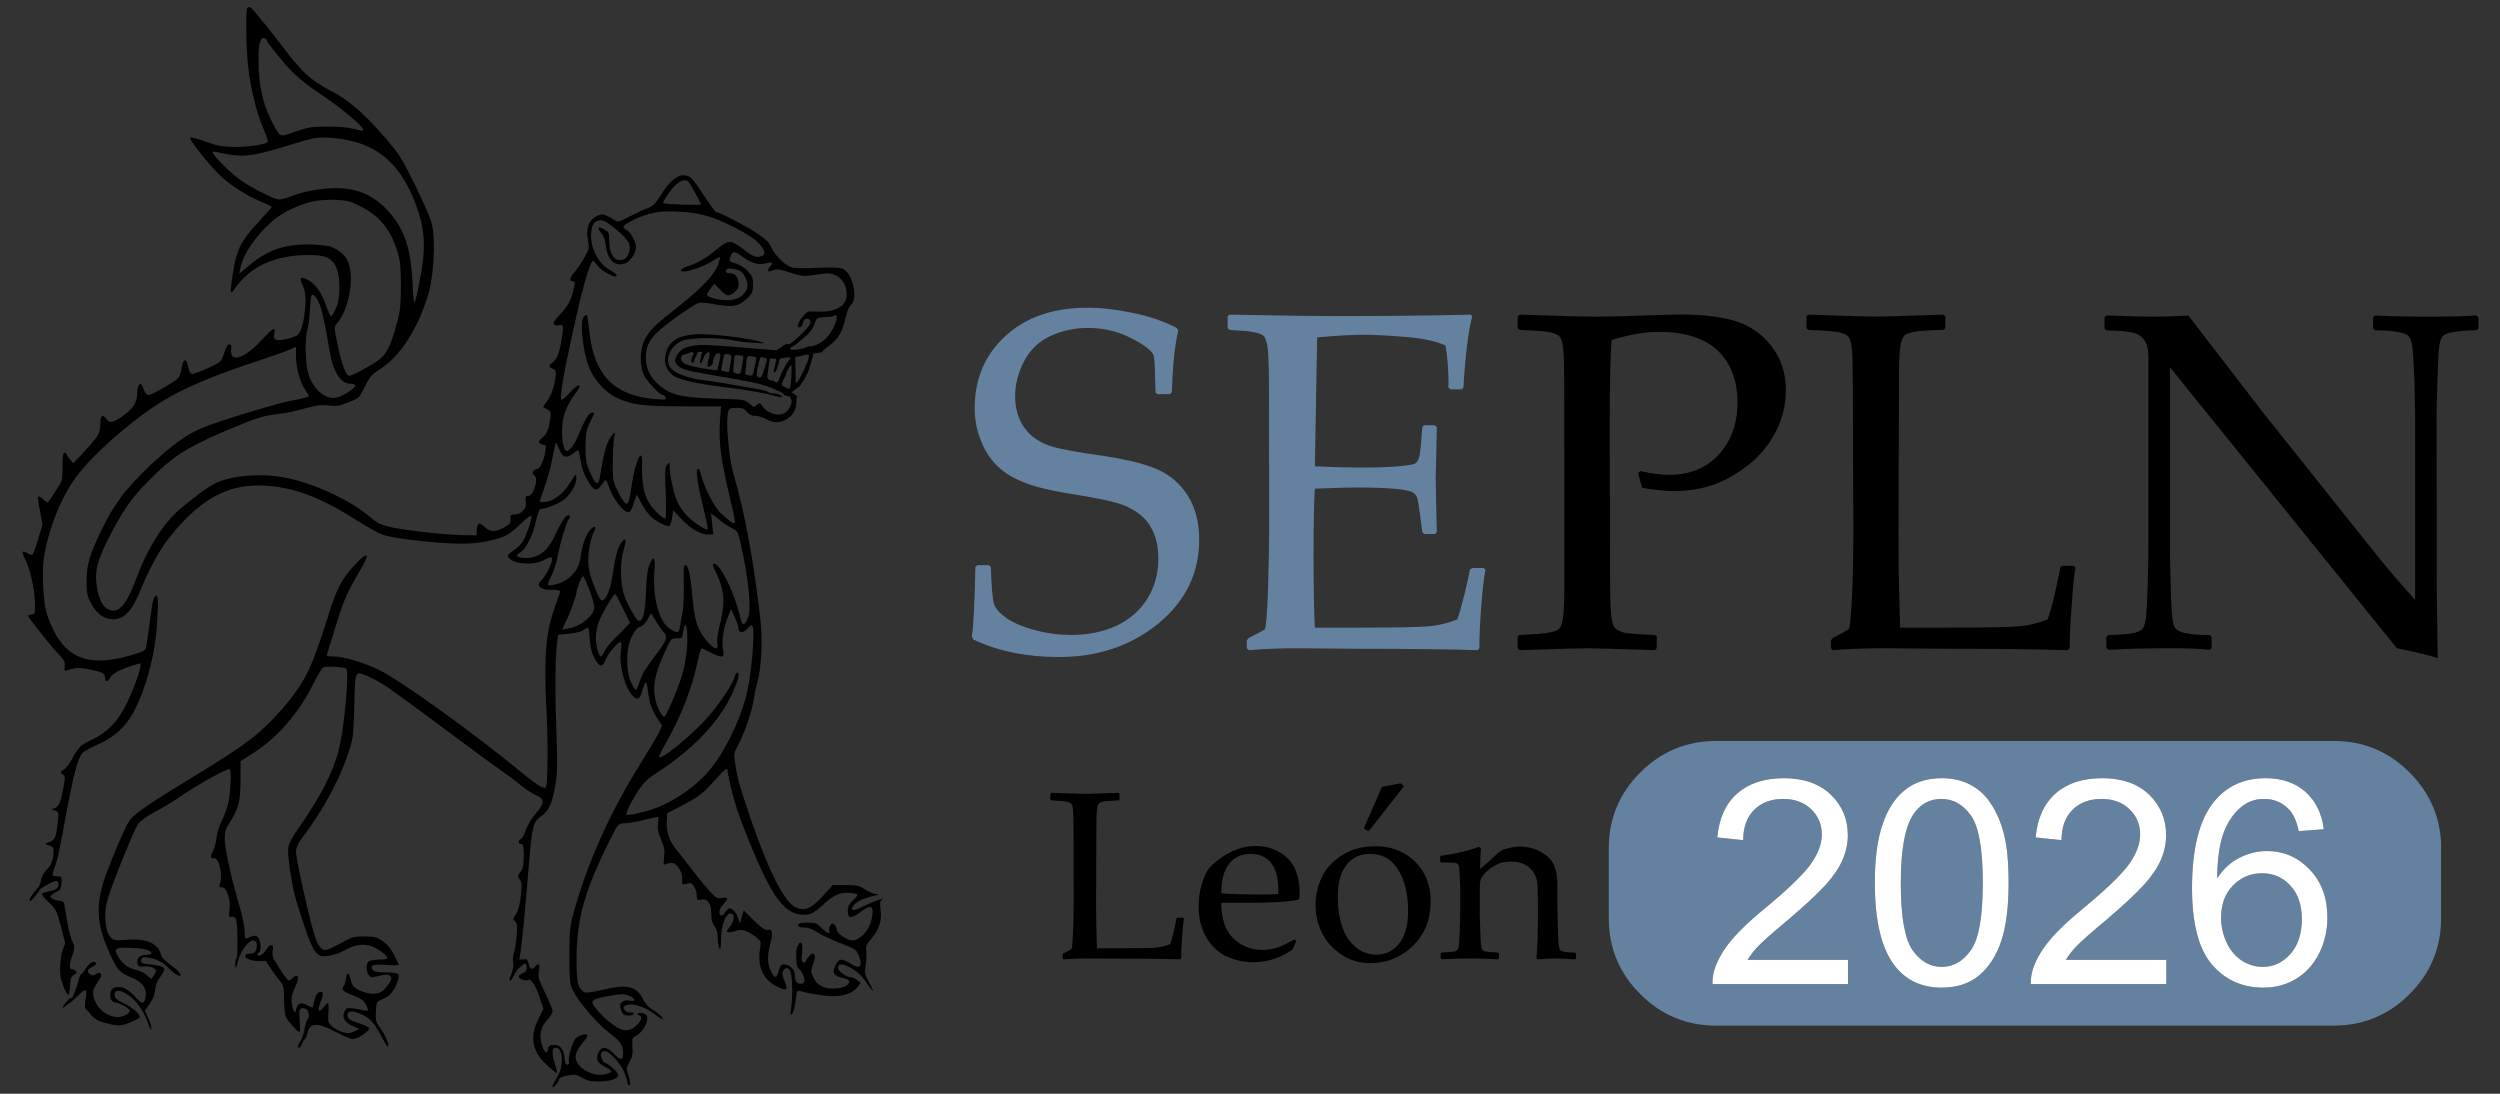
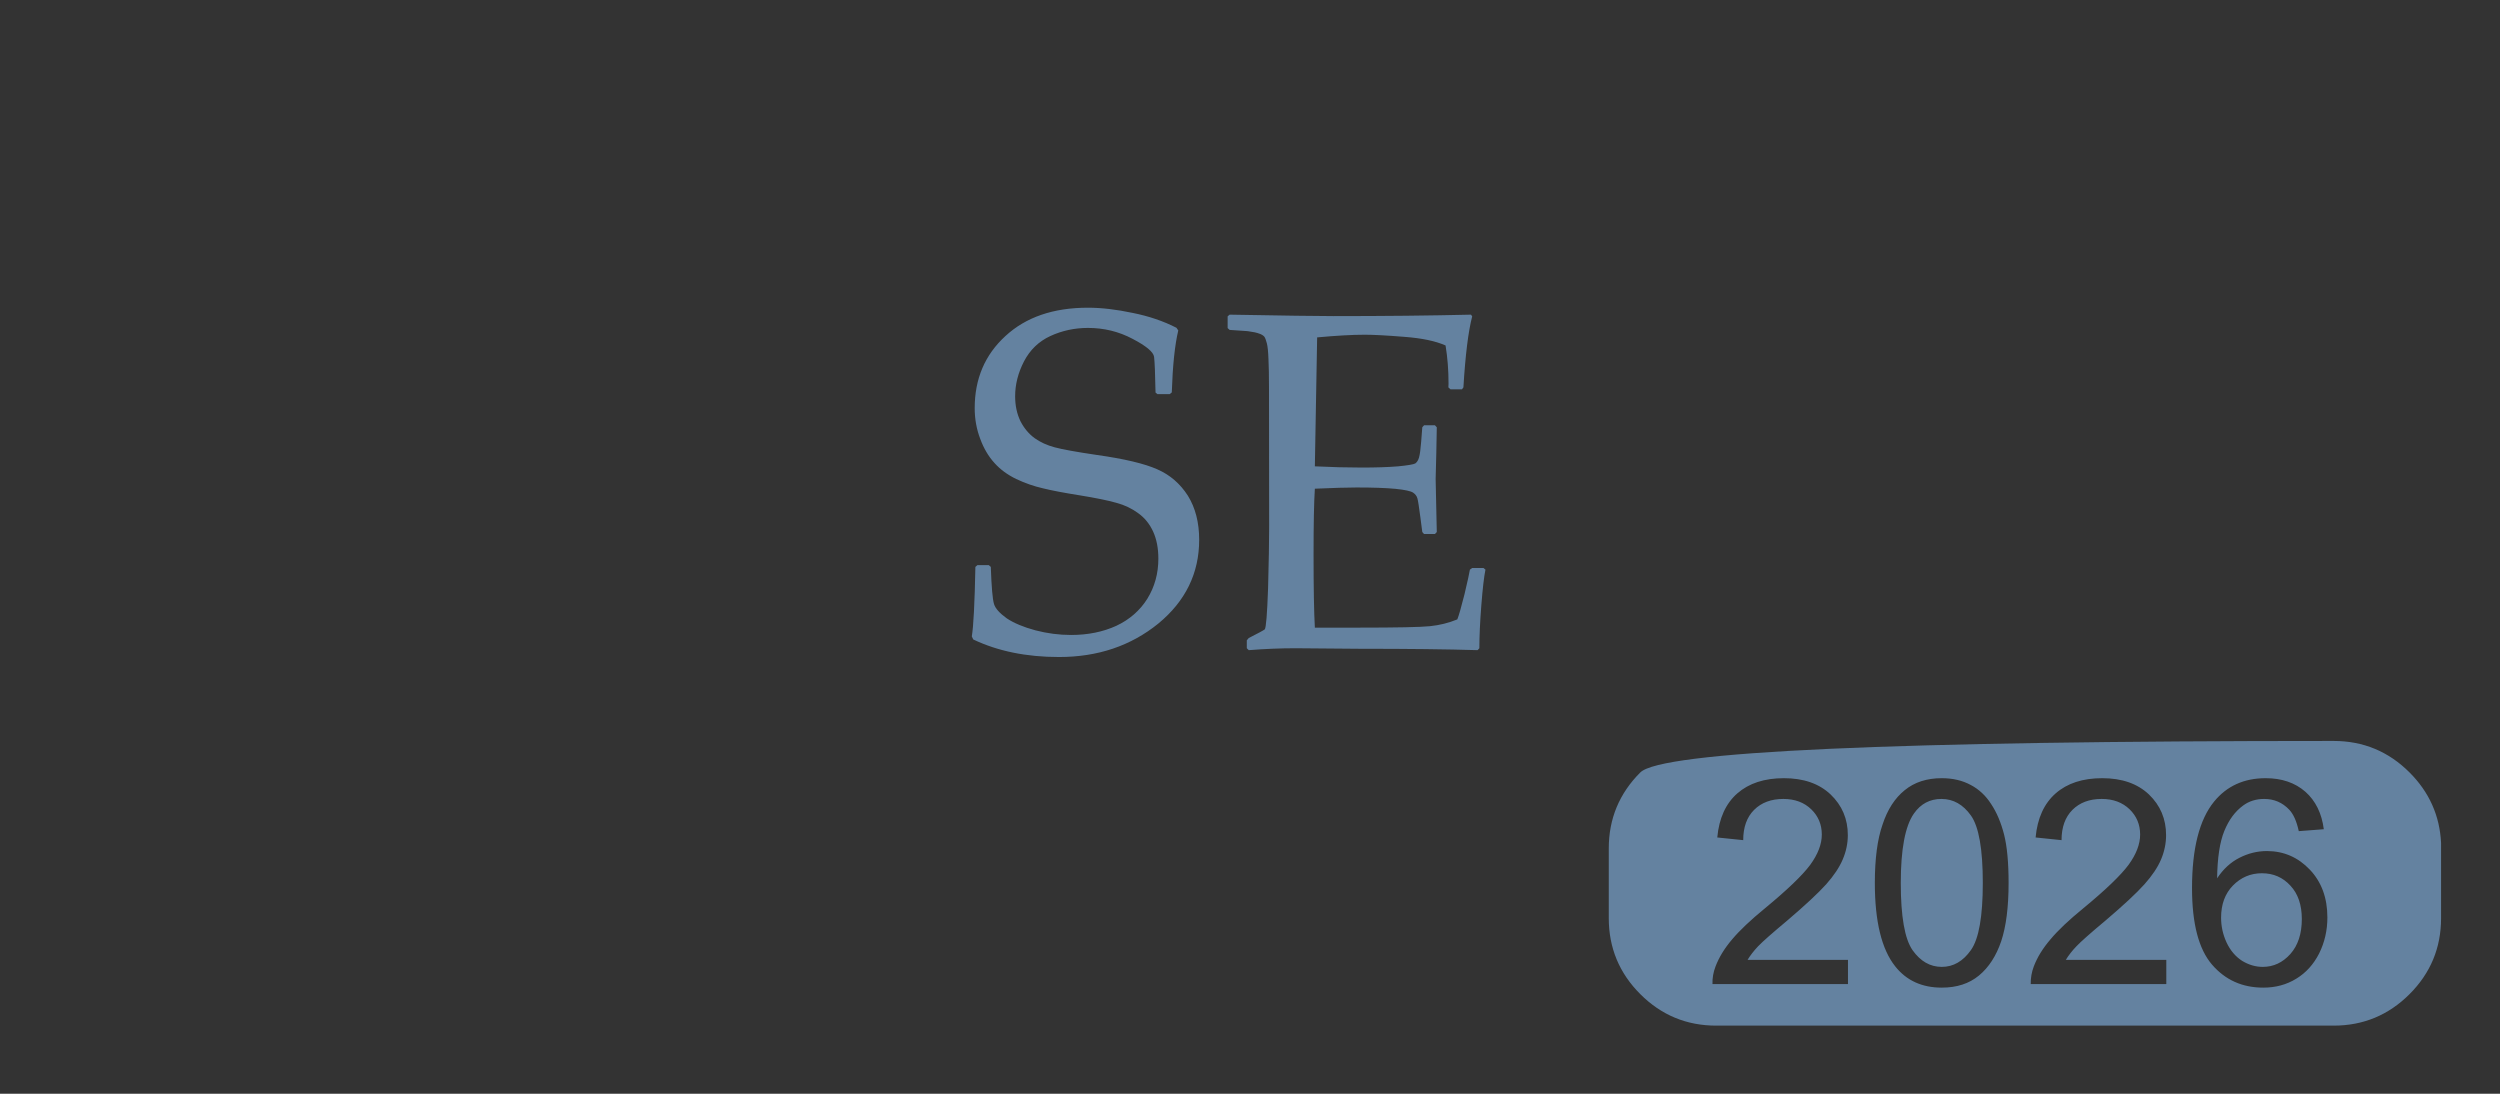
<svg xmlns="http://www.w3.org/2000/svg" xmlns:xlink="http://www.w3.org/1999/xlink" version="1.1" preserveAspectRatio="none" x="0px" y="0px" width="1920px" height="840px" viewBox="0 0 1920 840">
  <rect x="0" y="0" width="1920" height="840" fill="#333333" stroke="none" />
  <defs>
    <g id="Layer0_0_FILL">
-       <path fill="#000000" stroke="none" d=" M 1129.2 714.8 Q 1126.25 711.5 1120.85 709.05 1115.35 706.7 1109.5 706.7 1106.1 706.7 1102.8 707.55 1099.4 708.25 1098.1 708.95 1096.55 709.65 1094.95 711.05 1089.4 716.35 1083.3 721.4 1083.45 713.05 1083.9 707.9 L 1082.5 706.85 Q 1072.4 710.8 1057.75 712.7 L 1057.15 713.3 1057.15 716.55 1057.85 717.15 1064.3 717.25 Q 1067.25 717.25 1068.3 717.85 1069.25 718.45 1069.45 719.6 1069.7 720.9 1069.95 726.2 1070.3 731.45 1070.3 734.5 L 1070.3 749.65 Q 1070.3 754 1069.95 762.45 1069.6 770.75 1069.35 772.3 1069 773.7 1068.3 774.5 1067.6 775.2 1066.65 775.45 1065.6 775.7 1058.2 776.15 L 1057.5 776.75 1057.5 779.9 1058.2 780.6 Q 1067.85 780.05 1076.65 780.05 1085.55 780.05 1095.15 780.6 L 1095.75 779.9 1095.75 776.75 1095.05 776.15 Q 1087.8 775.7 1086.7 775.45 1085.8 775.2 1085.1 774.65 1084.35 773.95 1084.15 772.4 1083.65 770.75 1083.45 761.75 1083.1 752.45 1083.1 750.8 L 1083.1 737.45 Q 1083.1 731.35 1083.45 729.45 1083.8 727.5 1085.45 725.35 1087.2 723.15 1090.7 720.65 1094.25 718.2 1097.05 717.4 1099.85 716.55 1103.85 716.55 1108.9 716.55 1112.55 718.45 1116.05 720.2 1118.3 723.5 1120.4 726.65 1120.85 730.65 1121.2 734.65 1121.2 743.8 L 1121.2 753.75 Q 1121.2 769.85 1120.25 779.8 L 1121.2 780.6 Q 1130.35 780.05 1132.35 780.05 1135.85 780.05 1145.6 780.6 L 1146.2 780.05 1146.2 776.75 1145.6 776.15 Q 1137.5 776.15 1136 774.75 1134.6 773.35 1134.45 766.05 1134 748.25 1134 746.95 L 1134 733.45 Q 1134 726.9 1132.95 722.45 1131.9 718 1129.2 714.8 M 1040.85 716.7 Q 1030.65 706.5 1014.55 706.5 1001.8 706.5 992.4 712.7 983.15 718.8 979.4 727.25 975.5 735.7 975.5 744.85 975.5 754.7 979.6 763 983.6 771.45 992.05 777.2 1000.5 783.1 1011.3 783.1 1027.7 783.1 1039.35 771.7 1050.95 760.35 1050.95 742.75 1050.95 726.75 1040.85 716.7 M 995.7 718.8 Q 1001.3 711.5 1011.3 711.5 1023.25 711.5 1029.7 721.95 1036.15 732.4 1036.15 748.85 1036.15 763.25 1030.15 770.4 1024.3 777.55 1015.3 777.55 1007.55 777.55 1001.55 772.4 995.55 767.25 992.85 758.8 990.05 750.35 990.05 739.55 990.05 725.95 995.7 718.8 M 1031.95 665.55 L 1031 665.3 1019.05 667.55 1007.3 694.3 1007.55 695.35 1009.75 696.4 1010.7 696.15 1033.35 667.4 1031.95 665.55 M 964 741.55 L 964.85 740.75 Q 965.05 738.5 965.05 736.15 965.05 728.55 962.25 721.75 959.45 715.05 952.4 710.7 945.35 706.35 936.2 706.35 929.4 706.35 923.55 708.7 917.8 710.95 912.5 714.8 907.35 718.7 905.1 721.75 902.9 724.9 900.9 731.45 898.9 737.9 898.9 745.9 898.9 758.1 904.2 766.65 909.35 775.2 917.55 778.85 925.75 782.5 935.05 782.5 939.95 782.5 946.2 780.95 952.4 779.45 960.35 774.3 L 962.85 768.75 961.65 767.5 Q 956.15 770.75 951.2 772.65 946.2 774.4 940.9 774.4 929.5 774.4 921.65 766.9 913.8 759.4 913.7 743.55 L 938.3 743.55 Q 941.15 743.55 949.95 743.1 958.85 742.75 964 741.55 M 933.05 711.5 Q 941.35 711.5 946.2 717.25 951.1 723.15 951.1 735 951.1 735.9 951 737.8 948.65 738.15 937.95 738.15 933.5 738.15 924.35 737.9 915.1 737.55 913.7 737.35 913.7 724.55 918.85 718 923.9 711.5 933.05 711.5 M 801.75 676 L 802.35 676.45 Q 810.55 676.8 812.55 677.4 814.65 677.85 815.5 678.7 816.2 679.6 816.55 682.1 816.8 684.65 816.9 693.35 L 817 741.3 Q 817 754.45 816.55 763.85 816.1 773.25 815.6 773.7 815.15 774.3 810.35 776.75 L 809.75 777.45 809.75 780.05 810.35 780.6 Q 818.4 780.05 826.05 780.05 L 848.45 780.15 Q 872.15 780.15 886.8 780.6 L 887.4 780.05 Q 887.4 774.65 888.1 765.7 888.7 756.9 889.3 753.85 L 888.8 753.3 884.95 753.3 884.35 753.85 Q 884.25 754.95 882.7 761.85 881.05 768.75 880.25 770.65 875.9 772.4 871.35 772.9 866.65 773.35 847.85 773.35 L 832.25 773.35 831.9 760.1 Q 831.7 755.05 831.7 742.25 L 831.9 690.65 Q 831.9 685.15 832.4 682.1 832.75 678.9 834.05 678.1 835.3 677.25 838.25 676.9 841.05 676.7 846.35 676.45 L 847.05 676 847.05 672.1 846.35 671.5 Q 827 672.2 824.4 672.2 821.45 672.2 802.35 671.5 L 801.75 672.1 801.75 676 M 660.75 327.3 Q 657.25 327.2 649.95 327.45 636.25 328.05 632.95 327.3 629.55 326.75 625.1 322.4 620.65 318.15 618.75 313.85 617.8 311.6 615.8 309.6 613.7 307.6 609.15 304.55 603.15 300.7 593.75 295.9 584.4 290.95 582.75 290.95 582.4 290.95 580.05 287.9 577.6 284.6 574.75 280.15 568.8 271 566.65 268.9 564.55 266.8 561.15 266.8 557.85 266.8 554.1 270.2 550.35 273.45 546.5 279.8 543.8 284.15 542.15 285.7 540.5 287.3 537.6 288.5 534.15 289.65 525.6 294 520.9 296.45 519.3 296.95 517.75 297.3 516.25 296.25 510.95 292.95 508.95 292.6 507.05 292.15 504.15 293.75 496.5 297.9 498.75 309.25 499.45 313.35 499.1 315 498.75 316.65 496.15 321.1 492.75 327.1 489.85 330.35 487.6 332.85 487.25 334.6 486.9 336.25 488.75 336.25 489.7 336.25 489.95 336.95 490.2 337.65 489.7 339.5 488.4 346.2 486.65 349.6 485 353 480.9 357.45 477.4 361.25 476.55 362.65 475.75 364.05 476.7 364.65 477.3 365.1 478.2 365.2 479.15 365.2 480 365 481.95 364.4 482.3 366.25 482.55 368.25 481.4 374.85 480.2 381.65 478.9 384.9 477.65 387.95 475.3 389.6 471.65 392.3 475.5 393.5 477.65 394.05 477.65 396.65 477.65 400.65 476.1 405.8 474.6 410.95 472.35 414.15 L 469.3 418.7 471.9 420.1 Q 474.1 421.15 474.35 422.6 474.6 424 473.4 429.85 472.95 432.9 471.9 434.9 470.95 436.9 469.05 438.55 467.05 440.3 466.7 441.1 466.35 441.95 467.2 442.4 468.7 443.45 470.1 443.45 470.95 443.45 471.05 444.4 471.2 445.2 470.8 447.8 470.1 452.15 468.5 455.65 466.85 459.2 465.55 459.2 464.95 459.2 464.25 459.65 463.55 460 462.95 460.6 462.4 461.4 462.5 462 462.6 462.6 463.55 463.5 465.8 465.4 463.9 471.25 462.05 477 459.1 477 458.15 477 457.9 477.7 457.7 478.3 457.9 479.85 458.75 483.7 456.4 486.4 454.15 489.1 450.3 489.1 448.65 489.1 448.2 489.7 447.85 490.15 447.95 491.9 448.2 493.65 447.5 494.75 446.9 495.8 444.8 496.95 440.3 499.75 437.15 499.9 434 500 431.5 497.65 428.6 494.85 427.4 495.1 426.25 495.3 425.9 498.85 L 425.65 502.8 415.55 502.6 Q 406.4 502.35 391.85 500.7 377.45 499.05 369.6 497.45 364.9 496.35 362.55 495.3 359.95 494.15 356.9 491.55 347.05 482.9 330.75 475.25 314.45 467.65 300.25 464.95 288.05 462.6 275.15 463.75 262.25 464.8 254.05 468.9 248.85 471.6 239.25 479.15 229.5 486.75 225.4 491.35 211.55 506.95 202.3 532.25 197.85 544.1 193.75 548.8 189.6 553.5 185.05 551.6 182.25 550.55 180.1 546.95 178 543.05 177.05 537.1 175.65 529.35 177.2 522.75 178.7 516.2 184.45 504.95 191.4 491.35 196.45 483.95 201.45 476.55 209.45 468.45 221.2 456.15 231.4 449.35 241.6 442.65 260 434.8 276.2 428 281.95 426.1 287.7 424.2 294.75 423.4 303.65 422.35 312.55 419.75 318.65 418.1 321.7 417.65 324.9 417.3 328.65 417.65 332.75 418.1 335.1 417.75 337.45 417.4 341.9 415.55 347.2 413.55 348.6 412.15 349.85 410.85 352.45 405.45 354.7 400.75 356.35 398.75 357.95 396.75 361.7 394.4 372.05 387.85 380.4 375.2 388.6 362.65 394 345.15 396.7 336.25 397.5 321.95 398.35 307.5 396.55 299.15 396.1 296.95 392.95 289.45 389.65 281.8 385.65 273.7 378.6 259.3 375.55 254.6 372.65 250 363.95 240.05 354.55 229.35 346.35 222.35 338.15 215.4 329.95 211.3 320.65 206.6 314.35 200.85 308.1 195.1 299.2 183.25 290.3 171.65 288.05 168.95 284.05 164.35 281.25 160.75 278.65 157.55 277.6 156.85 276.45 156.15 275.5 157.2 274.7 158.05 274.8 171.05 274.9 183.85 275.85 193.7 276.9 204.75 279.7 216.25 282.4 227.85 285.8 235.7 287.25 239.1 288.3 241.9 289.1 244.5 289 244.85 288.15 246.15 281.35 247.2 274.55 248.25 267.4 248.25 261.05 248.15 257.65 247.55 254.15 246.95 248.5 244.85 244.75 243.45 241.85 242.75 238.8 241.9 238.2 242.15 237 242.6 245.25 252.95 253.45 263.15 258.95 268.2 264 272.65 271.05 277.1 278.3 281.55 284.55 284.15 287.35 285.3 289.6 286.4 291.55 287.45 291.55 287.55 291.55 287.9 282.9 297.4 274.3 306.3 270.9 313.15 267.65 319.8 266 331.3 264.25 342.8 264.8 343.4 265.05 343.65 265.75 343.05 266.45 342.45 267.05 341.4 282.4 319.35 314.8 319.1 322.65 319 326.2 320.15 329.7 321.2 332.3 324.5 335.45 328.85 335.8 338.35 336.25 347.85 333.55 354.05 332.65 356.2 331.7 357.7 330.65 359.25 330.3 359.1 329.95 359 329 357.1 328.15 355.25 327.25 352.8 325.25 346.8 322.9 343.05 320.55 339.3 317.4 336.8 314.8 334.85 312.55 334.25 310.45 333.65 310.45 335.05 310.45 336 312.2 340 314.55 345.5 313.05 356.9 311.75 368.4 308.45 371.45 307.75 372.15 305.4 372.95 303.05 373.8 300.6 374.25 295.7 375.3 294.05 374.5 292.4 373.55 293.2 370.25 293.9 366.95 292.25 367.8 290.65 368.5 286.05 373.65 278.65 381.65 272.8 384.8 267.05 387.85 265.4 384.8 264.95 383.85 264.8 382.8 264.6 381.75 264.95 380.95 265.15 380.35 265.05 379.55 265.05 378.7 264.8 378.25 263.9 376.7 262.5 378.45 261.2 380.25 260 384.2 258.95 387.85 257.65 388.9 256.25 390.2 249.8 393.15 246.05 394.9 243 395.95 239.85 397.1 239.25 397 238.45 396.75 237.7 395.5 237 394.2 236.65 392.1 235.85 387.95 234.55 388.1 233.25 388.3 232.55 392.8 231.75 397.25 230.7 399 229.85 400.65 221.2 405.7 212.5 410.85 210.6 410.85 210.05 410.85 209.1 409.7 208.15 408.6 207.55 407.1 206.3 403.45 205.45 403.45 204.5 403.45 203.95 405.2 203.35 407.1 203.35 409.7 203.35 414 201.35 417.2 199.5 420.35 194.65 424 189.5 427.85 187.05 428.35 184.6 428.9 183.15 426.55 181.4 423.85 180.25 424.7 179.2 425.3 179.2 429.15 179.2 434.1 177.55 437.15 175.9 439.95 169.35 447.1 L 161.45 455.55 159.25 452.95 Q 158.4 452.05 157.7 450.95 157 449.9 157 449.55 157 449.2 156.65 449 156.2 448.6 155.7 448.6 155 448.6 154.65 450.75 154.45 452.75 154.45 457.75 154.45 464.7 153.85 466.7 153.25 468.8 149.85 473.75 147.5 477.6 144.95 481.1 144.35 481.45 141.75 479.15 140.7 478.05 139.75 477.6 138.85 477 138.6 477.35 137.9 478.05 139.65 486.85 L 141.3 495.65 138.5 505.05 Q 137.4 508.7 136.25 511.85 135.2 514.9 134.85 515.25 134.5 515.6 133.55 515.5 132.6 515.25 131.55 514.55 126.15 511.05 129.7 518.05 132.15 522.65 134.15 531.2 136.15 539.9 136.25 546.45 136.5 552 136.25 553.15 135.9 554.45 134.25 554.55 131.8 555.05 131.8 555.5 131.8 556.2 139.65 566.15 147.5 576.05 151.05 579.8 154.45 583.2 155.25 584.8 156.05 586.35 155.85 588.35 155.5 591.15 155.95 591.4 156.4 591.65 160.4 590.35 162.9 589.65 165.1 589.65 167.55 589.75 171.55 590.55 178.15 591.85 180.25 592.8 182.25 593.85 182.25 595.85 182.25 598.3 183.3 598.3 184.35 598.3 185.75 595.85 186.8 594.1 189.05 592.8 191.4 591.3 196.1 589.5 199.5 588.25 202.3 587.4 205 586.6 205.45 586.8 205.8 587.15 205.25 590 204.5 592.9 203.25 596.65 197.35 613.35 190.7 622.7 183.75 632 174.35 636.3 168.25 639.15 166.05 641.15 163.95 643.25 160.75 649.1 159.6 651.35 157.95 653.55 156.3 655.55 155.25 656.4 153.35 657.55 153.35 658.05 153.25 658.4 154.55 659.45 155.85 660.35 155.95 661.65 155.95 662.95 155 667.9 153.75 675.25 152.55 678.1 151.4 680.8 149.4 681.5 L 147.05 682.1 149.6 683.15 Q 151.4 683.85 151.6 684.9 151.85 685.95 151.4 690.15 150.45 698.25 149.6 700.4 148.9 702.5 146.2 703.55 L 142.8 704.95 145.85 706 Q 148.1 706.95 148.45 707.9 148.8 708.7 148.35 712.6 147.85 715.75 147.05 717.6 146.1 719.75 143.85 722.1 140.25 726.3 140.25 728.9 140.25 730.2 139.3 732.05 138.25 733.95 136.6 735.7 135.05 737.45 134 739.2 132.85 740.85 132.85 741.65 132.85 742.6 133.65 742.25 134.35 741.8 136 739.8 139.2 736.05 139.2 735.35 139.2 734.65 144 731.95 148.8 729.25 150.1 729.25 151.6 729.25 151.75 731.25 151.95 733.1 150.55 734.3 149.4 735.2 145.3 736.05 143.65 736.4 142.35 736.85 141.05 737.35 140.8 737.55 140.7 738.05 142 739.7 143.3 741.3 145.4 743.3 149.05 746.7 150.2 748.95 151.4 751.4 153.35 759.05 L 156.2 770.05 153.95 775.95 Q 151.75 788.85 153.75 794.8 155.7 800.8 156.9 802.45 157.95 803.95 158.2 803.95 158.55 803.95 158.9 802.1 159.25 800.45 159.35 798 159.5 794.25 160.05 792.8 160.55 791.4 162.05 790.7 163.35 790 163.6 789.55 163.8 789.05 163.1 788.35 161.95 787.05 160.55 787.05 159.1 787.05 159.25 784.5 159.35 781.9 161 777.55 162.05 774.15 162.15 772.75 162.15 771.45 161 769.1 158.55 764.1 156.2 748.25 155.7 744.7 155.25 743.55 154.65 742.4 153.35 742.4 150.7 742.15 148.7 741.3 146.55 740.4 146.55 739.45 146.55 738.95 147.65 738.15 148.55 737.35 149.95 736.65 152.2 735.7 152.9 734.5 153.35 733.6 153.75 730.65 153.95 727.35 153.5 726.75 153.15 726.2 150.7 726.2 148 726.2 147.85 725.25 147.85 724.3 150.1 718 150.8 716.1 152.65 707.2 154.55 698.25 156.4 687.45 160.2 667.05 162.65 657.55 165.1 647.95 167.35 645.5 168.05 644.65 170.6 643.25 173.1 641.85 175.9 640.55 182.25 637.85 187.75 634 192.9 630.1 196.45 625.55 201.85 618.6 206.4 606.55 211 594.55 213.9 580 215.9 570.15 216.6 556.2 217.45 542.25 216 542.25 213.55 542.25 212.4 553.75 210.5 568.4 209.1 576.5 208.75 577.9 206.65 578.85 204.4 579.9 197.85 581.75 178.85 587.05 167.2 583.05 155.5 579.1 148.35 564.75 145.5 558.65 144 553.75 142.35 548.1 141.75 536.35 141.15 524.55 142.25 517.35 144.35 503.65 150.2 488.85 156.05 474.3 163.25 464.6 171.9 452.95 189.25 437.85 206.75 422.7 221.65 413.8 240.55 402.5 276.9 390.3 297.1 383.65 301.9 381.65 L 307.4 379.3 307.4 385.5 Q 307.4 390.9 309.15 397.45 311.05 404.05 313.5 407.45 315.75 410.85 315.75 411.55 315.75 411.9 312.8 412.75 309.75 413.55 305.55 414.25 298.35 415.55 279.35 421.3 260.5 426.9 248.3 431.4 240.75 434.3 233.95 438.75 227.15 443.25 218.15 451.2 203.6 464.1 195 474.8 186.45 485.6 180.1 498.95 173.9 511.75 172.15 517.95 170.25 524.05 170.15 532.25 170.15 538.15 170.6 540.85 171.1 543.55 172.75 546.7 176.15 553.6 181.75 556.45 187.5 559.15 193.15 556.45 196.55 554.8 199.85 550 203 545.05 206.5 536.35 211.9 523.25 218.35 512.9 224.8 502.6 233.75 493.45 247.35 479.25 261.4 473.85 275.25 468.55 292.75 470.7 306.25 472.3 319.25 477.85 332.3 483.25 348.8 493.9 352.9 496.5 357.4 498.95 361.85 501.55 363.95 502.25 369.45 504.35 390.45 506.6 411.35 508.7 420.85 508.1 428.1 507.75 434.95 506.1 441.85 504.6 446.05 502.25 448.4 501.05 454.85 495.1 457.2 492.75 459.2 491.2 461.2 489.7 461.55 489.9 462.25 490.75 459.8 497.9 457.35 505.05 455.45 507.65 454.65 508.8 453 510.35 451.35 511.75 449.85 512.8 446.3 514.9 446.3 516.45 446.3 517.85 449.7 519.5 453.45 521.35 459.7 521.25 465.9 521.1 469.55 519.15 473.5 516.9 474.6 517.15 475.5 517.25 474.95 519.85 474.1 523.1 472.35 526.3 470.7 529.55 468.35 532.05 466.5 534.05 466.25 534.75 466.15 535.3 467.4 536.75 468.5 537.65 470.25 538.15 472.1 538.5 475.15 538.5 478.55 538.5 479.6 538.85 480.7 539.2 480.35 540.15 L 476.55 551.15 Q 472.45 562.9 471.4 576.15 470.25 589.3 471.3 612.15 472.35 630.8 472.25 648.9 472.1 666.85 471.05 667.9 470 668.95 466.15 666.45 462.25 664 452.75 656.15 431.15 638.45 402.1 617.45 372.75 596.45 362.2 591.15 355.4 587.75 346.25 584.95 337.1 582.15 332.65 582.15 329.45 582.15 328.4 581.9 327.35 581.55 327.7 580.85 L 331.55 568.4 Q 336.75 551.15 339.55 544.45 342.35 537.55 349.3 525.95 354.7 516.8 353.5 515.95 352.45 515.15 345.3 522.75 339.45 529.1 336.05 535.55 332.75 541.9 328.9 554.3 320.55 581.3 314.8 592.9 309.05 604.55 297.65 617.3 287.25 629.15 277 636.9 266.7 644.75 242.4 659.55 220.25 672.95 210.25 679.75 200.4 686.4 198.4 689.6 195.5 693.8 188.7 710.35 181.75 727 180.1 733.8 177.55 743.8 178.25 752.7 178.95 761.6 183.15 771.7 187.65 782.6 190.35 786.25 193.05 789.9 198.05 791.9 207.7 795.5 208.85 801.5 209.35 803.85 208.5 806.55 207.8 809.15 206.65 809.15 206.4 809.15 204.75 807.85 203.1 806.45 201.35 804.45 197.85 800.8 195.35 799.65 192.8 798.45 189.5 798.9 185.75 799.5 185.65 803.85 185.5 808.3 189.25 809 191.5 809.35 194.8 811.1 198.05 813 198.4 814.15 198.8 814.65 197.95 815.6 197.15 816.5 195.7 817.1 190.9 819.7 184.8 817.1 178.85 814.5 176 808.65 174.15 804.65 174.5 801.75 174.95 798.8 178.15 794.35 180.25 791.55 179.55 790.1 178.7 788.7 176.15 790.35 174.85 791.2 174.15 791.2 173.45 791.2 172.4 790.35 170.6 788.85 170.95 787.9 171.2 786.95 174 785.45 177.3 783.8 176.25 782.85 175.2 781.7 173.2 782.75 171.45 783.8 169.55 786.7 168.75 788.15 167.8 789.2 167 790.25 166.65 790.25 166.3 790.25 165.7 791.9 165.1 793.4 164.5 795.75 163.45 799.65 161.95 803.4 160.3 807.15 160.2 805.75 160.2 805.35 159.35 806.2 158.4 806.9 157.15 808.3 154.65 811.1 154.55 812.05 154.55 813 157 810.75 158.55 809.5 159.6 808.9 160.65 808.2 165.95 803.05 171.2 797.85 169.8 805 168.4 812.3 169.8 813.45 171.3 814.65 172.6 816.3 174.5 818.75 176.5 819.9 178.35 821.2 182 822.15 184.45 822.85 187.3 823.45 190 823.9 191.4 823.9 193.95 823.9 199 821.9 204.05 819.8 204.9 818.5 205.6 817.45 201.95 814.15 198.05 810.9 193.75 809 190.8 807.6 189.75 806.55 188.55 805.5 188.55 804.1 188.55 798.7 196.45 803.25 200.65 805.85 204.3 810.75 207.95 815.8 210.4 822.25 211.35 825.2 212.05 826.25 212.6 827.3 212.6 826.25 212.75 825.2 212.15 823.1 211.55 821 210.5 819 L 208.4 814.15 211.55 809.85 Q 214.6 805.35 215.1 800.7 215.55 795.65 218.5 792.1 221.75 787.55 220.7 786.15 219.65 784.85 212.4 784 208.3 783.65 207.1 783.2 205.95 782.75 205.95 781.3 205.95 779.2 208.05 779.2 211.2 779.2 215.8 780.85 220.25 782.75 222.35 784.85 226.1 788.6 228.9 790.45 231.75 792.25 231.75 790.95 231.75 790.35 230.7 789.05 229.85 787.9 228.55 786.85 222.6 782.4 220.95 780.75 219.3 779 218.6 776.5 215.1 766.2 195.7 767.85 191.85 768.2 189.85 768.05 187.85 767.85 186.95 767.15 183.3 764.1 182.6 756.2 181.75 748.35 184.25 740.4 186.55 732.75 194.2 713.85 201.85 695.1 203.7 692.3 206.05 688.75 215.2 683.85 224.35 678.9 230.45 674.7 241.5 667.2 252.25 661.3 263.05 655.35 264 656.15 265.05 657.2 264.45 666.25 263.9 675.4 262.6 679.85 260.7 686.05 258.5 690.4 257.45 692.4 256.5 695.45 255.65 698.4 255.3 700.85 255.1 703.1 254.4 705.65 253.8 708.25 253.1 709.4 251.7 712.35 251.7 713.5 251.8 714.7 253.45 714.35 256 713.85 257.55 720.2 259.05 726.55 257.55 731.1 257.1 732.65 257.3 733 257.55 733.45 258.85 733.45 261.2 733.45 262.85 738.4 264.45 743.1 263.9 748.1 263.4 751.65 263.55 752.45 263.75 753.15 265.05 752.7 267.05 752.25 268 754.2 268.95 756.45 269.05 767.95 269.15 779.35 268.2 780.5 267.85 780.95 267.65 782.25 267.5 783.45 267.65 784.75 267.85 786.5 268.2 785.9 268.6 785.3 269.4 781.8 270.55 777.1 273.75 772.65 277 768.2 279.15 768.2 282.05 768.2 281.7 772.3 281.25 776.5 278.45 776.75 L 275.6 777 Q 275.15 777 274.7 777.45 274.2 777.8 274.1 778.25 273.6 779.55 276.9 780.75 280.2 781.9 283.5 781.7 285.1 781.55 286.3 781.7 287.6 781.7 287.7 781.8 287.95 782.15 291.55 787.65 295.3 793.05 297.3 795.3 298.75 796.95 299.1 798.9 299.55 801.05 299.55 806.9 299.55 810.75 300 814.15 300.35 817.45 300.95 818.65 302.25 821 305.4 824.5 308.7 828.15 309.65 828.15 310 828.15 310 825.9 310.1 823.8 309.85 820.75 309.4 816.15 309.65 814.65 309.85 813.25 310.95 812.75 311.65 812.55 312.55 812.65 313.5 812.9 314.2 813.35 315.5 814.5 315.75 817 315.95 819.45 314.8 820.15 314.45 820.25 314 822.05 313.5 823.55 313.15 825.55 312.9 827.55 312.1 830 311.3 832.6 310.45 834 308.7 837.15 308.6 837.85 308.35 838.55 309.4 838.55 310.2 838.55 311.5 835.4 312.45 833.3 313.25 832.8 314 832.45 315.15 828 316.3 823.55 320.55 823.55 324.9 823.55 334.05 828.5 343.2 833.3 345.3 832.8 347.55 832.35 350.95 830.25 352.9 828.85 354.35 827.55 355.6 826.25 355.5 825.8 355.4 825.3 353.3 824.25 351.05 823.2 348.25 822.4 344.25 821.1 342.85 820.15 341.3 819.2 341.2 817.8 340.85 815.35 342.85 814.9 344.7 814.3 348.7 815.95 353.4 817.7 356.45 820.75 359.4 823.65 362.8 829.9 366.05 836.1 366.75 837.05 367.35 837.85 367.8 837.4 368.4 836.7 366.55 832.6 364.65 828.35 362.2 825.1 360.3 822.5 359.95 820.75 359.5 819 359.75 814.75 359.95 809.95 360.55 809 361.15 807.85 363.95 806.8 367.45 805.35 369.35 803.25 371.45 801.15 373.1 797.3 375.35 791.65 374.4 790.45 373.45 789.2 366.9 789.2 362.65 789.2 360.65 788.85 358.45 788.5 357.85 787.65 355.95 785.3 357.95 784.6 359.85 783.8 366.3 784.25 369.7 784.5 372.15 784.5 374.65 784.35 374.65 784.15 374.65 783.55 371.7 777.7 368.65 771.7 364.2 768.65 361.25 766.65 359.25 766.05 357.25 765.6 352.2 765.6 347.05 765.6 344.6 766.3 342.15 767 336.75 770.05 333.35 771.8 330.4 773.25 327.35 774.5 326.55 774.5 323 774.5 320.3 766.9 317.5 759.4 312.1 734.75 310.1 726.05 308.7 718.7 307.4 711.3 307.4 709.9 307.4 706.35 311.3 701.2 320.55 689.1 328.3 675.25 335.9 661.65 340.5 648.9 343.75 639.75 344.6 634.45 345.3 629.05 345.65 612.75 345.9 597.95 346.8 595.25 347.3 593.5 348.35 593.25 349.3 593.05 351.4 593.85 358.55 596.45 367.45 602.4 376.5 608.5 406.65 631.05 438.1 654.4 444.55 658.85 449.7 662.35 455.1 666.85 457.45 668.7 460.25 670.6 463.1 672.35 464.95 673.15 469.2 675.05 469.05 677.5 469.05 679.85 464.7 684.8 462.75 687 460.85 690.05 459.1 693 458.15 695.45 457.45 697.8 456.5 699.55 455.55 701.45 454.85 701.65 453.45 702.25 453.45 703.65 453.45 705.05 455 705.05 455.95 705.05 456.3 706.7 456.65 708.25 456.65 712.95 456.65 717.6 456.15 719.6 455.8 721.75 454.4 723.35 452.9 725.35 452.75 726.05 452.75 726.75 453.95 728.2 455.1 729.45 455.2 731.35 455.35 733.25 454.75 739.1 453.7 748 451.45 751.15 449.95 753.3 449.85 754 449.85 754.7 450.9 755.65 452.05 756.55 452.15 758.35 452.4 760.1 451.95 765.25 451.25 773.8 450.2 776.3 449.7 777.45 449.6 779.35 449.35 781.1 449.7 782.5 449.95 783.9 449.7 785.9 449.45 787.9 448.75 789.65 447 793.75 447.5 794.6 447.85 795.4 449.85 791.75 450.55 790 452.05 788.15 453.45 786.25 454.75 785.2 456.65 783.65 457.2 783.45 457.9 783.3 458.25 784.35 459 786.15 458.15 787.9 457.45 789.4 455.55 789.9 454.65 790.25 454.05 790.7 453.45 791.3 453.45 791.9 453.45 793.15 455.95 794 458.4 794.8 459.7 794 460.95 793.3 463.2 796.8 465.45 800.35 467.2 806.1 L 469.55 813.1 466.25 819.7 Q 461.8 828.6 463.2 836 464.6 843.4 472.1 850.2 478.1 855.45 478.35 855.1 478.7 854.65 477.15 849.5 473.75 838.55 477.5 838.55 481.25 838.55 481.6 845.75 481.75 852.9 478.1 858.5 475.5 862.75 475.5 864.05 475.65 865.3 477.65 862.85 479.75 860.5 479.75 859.2 479.75 858.65 481.25 857.95 482.8 857.25 485.15 856.75 488.75 856.05 490.4 856.3 491.95 856.5 494.85 858.15 497.2 859.55 499.55 860.15 501.9 860.65 505.45 860.65 510.85 860.65 514.7 859.55 518.55 858.3 518.55 856.65 518.55 855.35 515.5 852.3 512.25 849.25 510.25 848.55 508.6 848.1 507.65 845.6 506.7 843.25 507.55 841.85 509.75 838.2 516.25 845.4 522.8 852.55 524.45 860.5 524.65 862.05 525.15 862.75 525.6 863.55 526.1 863.1 526.55 862.6 526.3 861.1 526.1 859.35 525.4 857.1 524.1 853.35 524.2 852.2 524.2 850.9 525.95 847.85 527.35 845.4 527.7 843.4 528.2 841.4 527.85 837.85 527.6 833.75 527.95 832.8 528.2 831.75 530.3 830.7 532.9 829.3 535.25 825.8 537.6 822.15 537.6 819.35 537.6 817.8 537 817.1 536.4 816.3 534.9 815.95 532.9 815.35 531.6 816.05 530.2 816.65 532.05 817.2 535.35 818.5 531.7 822.75 527.85 827.1 523.5 827.1 520 827.1 514.35 822.85 508.6 818.65 503.55 812.4 500.6 808.8 502.25 807.5 503.8 806.1 512.6 804.55 518.7 803.5 520.9 803.5 523.15 803.4 525.6 804.45 528.8 805.85 529.15 807 529.35 808.3 526.2 807.7 523.4 807 521.25 808.4 520 809.35 519.85 810.3 519.65 811.25 520.35 813.45 520.9 815.6 521.75 816.4 522.55 817.2 524.3 817.35 525.6 817.55 526.8 817.35 527.95 817.1 528.45 816.65 529 816.05 528.65 815.7 528.3 815.45 526.8 815.45 524.2 815.45 522.8 813.95 521.25 812.3 522.9 811.1 525.75 809.35 531.35 810.9 536.85 812.4 542.25 816.4 544.6 818.3 546.35 819.2 548 820.25 548 819.9 548 819 545.55 816.75 543.1 814.65 540.05 812.9 538.65 812.05 537.1 810.2 535.45 808.3 534.65 806.45 531.6 800.1 525.75 798.9 520 797.65 507.8 800.7 503.9 801.6 500.75 802.1 497.45 802.55 496.65 802.3 495.95 802.1 494.85 801.05 493.8 800 493.1 798.8 491.95 796.95 491.7 793.3 491.25 789.75 491.25 780.05 491.25 760.55 495.95 744 500.5 727.6 512.95 702.7 517.05 694.4 518.35 692.85 519.65 691.45 522.35 691.45 523.85 691.45 527.5 690.9 531.25 690.3 534.9 689.35 543.9 687.25 544.6 687.25 545.2 687.25 544.6 691.7 544.25 694.15 544.75 696.5 545.2 698.85 546.75 702.35 548.35 706.35 548.7 708.45 549.05 710.7 548.6 713.85 548.25 717.4 548.35 718.1 548.6 718.8 549.9 718.2 552.85 717.05 554.6 717.6 556.45 718.2 558.2 720.9 560.8 724.45 560.45 728.3 560.2 731.1 560.8 731.35 561.4 731.7 565.05 730.65 566.65 730.2 568.45 733.25 570.05 736.15 570.05 739.35 570.05 741.2 570.65 741.55 571.15 741.9 573.1 741.45 576.15 740.75 577.95 743.45 579.55 745.9 579.55 751.15 579.55 756.35 581.7 759.05 583.8 761.6 583.8 766.8 583.8 768.75 584.15 770.9 584.4 772.75 584.85 773.45 585.9 775.1 585.9 768.05 585.9 760.1 588.25 754.6 590.6 749.2 593.3 750.95 594.7 751.75 594.1 754.2 593.65 756.8 591.55 759.5 589.65 761.85 589.65 762.45 589.55 762.9 591.05 762.9 592.85 762.9 596 761.85 600.8 759.85 608.8 765.95 611.25 767.95 611.7 769 612.05 770.05 611.5 773.45 608.45 792.6 624.6 799.4 627.9 800.8 628.6 800.1 629.3 799.5 628 796.2 626.25 792 626.15 790.1 626.05 788.25 627.45 787.05 628.5 786.25 629.1 786.25 629.65 786.35 630.7 787.4 632.15 788.85 632.5 797.15 632.85 805.35 631.8 812.9 631.3 816.4 631.45 817 631.55 817.45 632.6 816.15 633.2 815.35 633.9 812.75 634.6 810.2 634.85 807.5 635.3 803.25 635.65 802.1 636.25 800.9 637.3 801.25 640.6 802.3 646.2 803.25 651.7 804.3 656.65 804.65 663 805.15 667.8 803.6 672.7 802.1 675.3 798.9 L 677.4 796 675.2 794.25 Q 674.25 793.4 673.05 792.95 671.9 792.35 671.1 792.35 668.85 792.35 665.7 790 662.65 787.8 662.65 786 662.65 782.15 669.45 785.45 676.25 788.7 680.35 794.7 684.7 800.9 685.4 801.25 686.1 801.75 683.3 796.45 680.7 791.65 680.35 789.75 680 788 680.7 784.35 681.15 782.25 681.15 779.55 681.3 776.85 681.15 775.35 680.7 772.75 681.3 771.35 682 769.85 684.7 766.65 688.45 762.3 689.75 757.85 691.25 753.4 690.45 747.9 690.1 744.95 690.2 743.65 690.3 742.25 691.15 741.65 693.7 740.05 689.05 741.65 684.2 743.3 679.75 745.55 674.35 748.5 672.5 748.25 670.6 748 673.05 744.85 674.6 743.1 678.6 741.3 682.7 739.7 688.3 738.4 690.55 737.9 687.5 737.8 686.35 737.8 684.2 736.85 682.1 736.05 680.25 734.75 677.4 732.85 675.2 732.4 673.05 731.95 667.55 731.95 L 659.1 731.95 652.65 739.1 Q 646.8 745.45 642.9 747.05 639.15 748.6 634.7 746.5 629.3 743.9 621.8 729.25 614.4 714.7 605.85 689.95 599.75 672 598.25 666.6 596.45 660.85 595.3 652.85 594.45 647.35 594.7 645.6 594.95 643.95 597.3 639.75 600.1 634.8 603.4 625.2 606.65 615.55 607.4 609.95 608.3 604.05 609.6 599.5 611.7 592.2 612.3 579.9 612.9 567.7 611.6 556.8 605.05 500.25 594.45 463.85 591.75 454.6 590.6 440.75 589.3 426.8 590.7 421.5 591.05 420.1 592.15 419.65 593.05 419.2 596.1 419.2 598.95 419.2 600.35 419.75 601.65 420.25 602.9 421.9 604 423.3 605.4 423.85 606.55 424.45 608.45 424.45 609.95 424.45 612.05 425.15 614.05 425.75 615.45 426.55 622.05 430.55 628.6 426.8 635.3 423.05 635.3 415.4 635.3 413.1 635.75 411.8 634.5 410.4 632.25 409.1 632.6 408.6 633.3 408.15 634.35 407.2 635.65 406.4 636.45 405.8 637.4 405 638.25 404.05 638.25 403.95 638.25 403.6 638.6 403.2 638.95 403 640.45 400.55 641.85 398.05 641.85 397.6 641.85 397.35 642.2 397 642.45 396.9 642.55 396.65 642.7 396.55 642.7 396.3 642.7 395.95 643.15 395 643.65 394.05 643.85 393 644.35 391.95 644.9 389.75 645.4 387.75 645.85 386 646.1 385.5 646.2 384.9 646.35 384.35 646.35 383.85 646.35 383.75 646.35 383.65 649.25 383.3 652.05 382.8 L 652.05 382.7 Q 653.15 381.15 655.95 379.05 660.65 375.9 663.35 371.65 665.9 367.45 667.3 361 668.05 357.8 668.95 355.25 670 352.8 670.95 351.7 674.6 348.45 672.6 339.4 670.6 330.5 665.8 328.15 664.5 327.45 660.75 327.3 M 653.25 331.3 Q 659.7 330.5 663.9 334.25 668.05 337.9 668.25 344.7 668.4 350.1 663.7 353.25 659 356.3 651.15 356.2 647.85 356.05 643.5 356.05 641.75 356.2 638.45 360.75 635.3 365.45 636.45 366.25 637.55 366.85 638.35 366.05 639.3 365.1 639.75 363 640 361.1 642.1 360.85 644.2 360.75 644.55 362.65 644.9 364.65 639.85 369.65 635.4 374.35 630.6 377.55 L 628.6 377.3 Q 627.55 378.1 627.3 378.1 627.1 378.1 626.85 378.45 626.5 378.8 624.05 380.35 L 621.9 381.5 600.95 379.75 Q 581.7 378.1 574.65 378 567.85 378 563.25 379.55 560 380.6 557.65 383.85 556.1 386 556 387.85 555.9 387.95 555.9 388.2 555.9 388.45 556 388.8 556 389.15 556.1 389.5 556.25 389.85 556.6 390.2 556.8 390.65 557.3 391.15 558.7 392.65 560.45 393.5 561.85 394.05 563.25 394.4 564.7 394.9 565.15 394.9 565.75 394.9 567.35 395.5 568.1 395.7 568.9 395.85 569.7 395.95 570.2 395.95 570.8 395.95 571.5 396.05 572.05 396.2 572.55 396.4 572.9 396.55 573.85 396.65 574.65 396.9 575.6 397 577.6 397.25 578.75 397.45 580.65 397.95 581.7 398.05 582.4 398.2 585.8 398.75 587.45 399 590.25 399.45 592.5 399.8 593.2 400.05 593.4 400.15 594 400.3 594.7 400.4 595.2 400.4 595.75 400.4 596.6 400.55 597.4 400.65 598.1 400.9 598.7 401.1 599.4 401.25 600.2 401.45 600.7 401.45 601.15 401.45 601.85 401.6 602 401.6 602.1 401.6 602.35 401.7 602.7 401.7 602.8 401.7 602.9 401.8 604 402.15 604.7 402.15 604.8 402.15 605.25 402.3 607.15 402.65 608.9 403 609 403.1 609.25 403.1 613.25 404.05 613.95 404.4 614.4 404.5 614.9 404.75 615.25 404.85 615.45 404.85 615.7 404.85 616.05 405 616.55 405.1 616.9 405.35 617.1 405.55 617.6 405.7 618.05 405.8 618.3 405.8 618.5 405.8 618.85 405.9 619.1 406.05 619.35 406.15 619.45 406.4 619.6 406.5 619.8 406.65 620.05 406.65 620.3 406.65 621.2 407.1 622.05 407.45 624.4 408.5 625.55 409.1 626.15 409.55 626.75 410.05 627.45 410.85 627.45 410.95 627.55 410.95 L 630.95 411.8 Q 632.15 413.3 632.15 415.05 632.15 417.65 629.9 420.45 627.55 423.3 625.35 423.5 622.15 424 619 422.7 615.7 421.4 613.7 418.95 611.95 416.6 611.35 416.35 610.65 416.15 609.35 417.3 608.1 418.7 607.4 418.6 606.8 418.35 604.55 416.5 602.45 414.5 599.75 414 596.8 413.55 583.1 413.2 564.3 412.75 556.25 410.4 548.25 408.05 542.05 401 535.95 393.95 536.75 384.1 537.2 377.75 541.1 373.05 544.85 368.25 555.4 360.65 568.1 351.6 570.8 350.65 573.35 349.75 581.7 351.35 590.5 353 594.6 352.3 598.8 351.6 602.8 347.75 605.6 345.15 606.2 343.65 606.9 342.1 606.9 338.45 606.9 335.2 606.3 333.55 605.6 331.9 603.4 329.55 602 327.9 599.75 326.6 597.5 325.2 595.55 324.6 592.6 323.8 591.9 323.2 591.3 322.75 591.75 321.2 592.85 317.35 594.25 317.25 595.65 317 599.75 320.05 601.85 321.55 604.45 323 607.15 324.25 608.55 324.6 610.1 325 612.2 325 614.2 325 615.6 324.5 618.65 323.7 619.25 324.15 619.8 324.75 617.95 326.75 616.2 328.85 616.75 329.55 617.45 330.25 620.05 329.1 621.7 328.25 623.8 328.6 625.8 328.85 630.85 330.5 637.05 332.6 640 332.7 643.15 332.85 653.25 331.3 M 658.15 359.45 Q 659.95 359.1 660.15 358.9 661.45 357.6 661.7 359.25 661.95 361 660.85 363.8 658.9 368.6 656.2 372 653.35 375.4 649.95 377.2 648.1 378.1 645.05 379.05 L 643.5 378.8 Q 641.65 379.65 639.65 380.35 639.5 380.35 639.4 380.35 632.15 381.85 631.45 380.8 631.05 380.6 631.2 380.25 631.3 379.75 631.9 379.65 633.4 379.05 639.5 373.9 642.8 371.2 644.55 368.95 646.35 366.85 647.05 364.5 648.2 361.1 649 360.65 649.95 360.05 654.05 359.7 656.3 359.7 658.15 359.45 M 658.9 739.9 Q 661.7 738.15 663.45 737.7 666.5 736.75 670.85 737.1 675.2 737.35 675.2 738.5 675.2 738.85 674.35 739.9 673.4 741.1 672 742.25 670.35 743.9 669.65 745.45 668.95 746.85 668.95 748.85 668.95 752.7 670.75 752.95 672.5 753.15 676.85 749.9 682.6 745.45 684.35 746.5 686.1 747.65 684.55 754.6 683.5 759.6 679.65 763.95 675.65 768.2 672.15 768.2 669.3 768.2 665.7 765.7 662.05 763.25 661.8 761.15 661.6 760.1 661.1 759.15 660.65 758.1 659.95 757.65 659.1 757.05 658.65 757.15 658.05 757.4 657.35 758.7 656.9 759.6 656.75 760.55 656.55 761.5 656.9 761.85 657.35 762.65 656.55 763.4 656.05 763.6 654.9 762.65 653.5 761.75 652.05 760.35 649.75 757.75 648.2 757.15 646.7 756.55 642.45 756.55 638.8 756.55 637.65 756.9 636.35 757.3 636.35 758.2 636.35 759.05 637.3 759.4 638.25 759.75 640.35 759.75 644.35 759.75 649 762.9 650.9 764.2 655.35 766.2 659.7 768.3 664.05 769.95 670.95 772.65 672.95 773.8 674.95 775.1 675.9 777.35 678.25 783.1 676.95 784.85 675.55 786.5 671.1 783.55 666.6 780.75 664.5 780.85 662.4 781.1 660.85 784.6 659.1 788.15 660.15 790 661.2 791.9 665.7 792.8 671.8 794.1 669.1 796.95 666.5 799.75 659.1 799.75 649.6 799.75 646.35 792.25 645.05 789.55 645.05 788.25 645.05 786.85 646.35 783.45 647.4 780.6 647.5 779.35 647.75 778.15 646.9 777.35 646.2 776.65 645.5 776.85 644.8 777.1 643.75 778.5 641.75 780.75 641.4 782.05 641.3 782.5 640.7 782.75 640.1 782.85 639.65 782.5 638.95 782.05 638.7 780.5 638.7 779.1 638.95 776.05 639.65 771.45 638.7 770.05 637.75 768.55 636.25 771.45 634.95 773.8 635.2 779.7 635.3 785.55 636.7 786.6 638.25 787.65 639.3 790.1 640.6 792.45 640.6 794.35 640.6 795.5 640 796 639.4 796.6 638 796.6 636 796.6 635.2 795.15 634.25 793.75 634.25 790.25 634.25 787.9 632 785.9 629.65 783.9 626.95 783.9 625.8 783.9 625.1 784.85 624.4 785.8 623.7 788.15 622.75 791.9 621.7 792.1 620.65 792.35 619.1 789.4 617 785.45 616.75 781.3 616.55 777.1 617.95 771.45 619.6 765.5 619.25 763 618.85 760.55 616.55 761.4 615.35 761.6 613.5 760.35 611.5 759.05 607.6 755.3 L 600.8 748.5 598.25 757.15 597.3 754.1 Q 596.7 751.55 594.85 749.3 593.05 747.2 591.65 747.2 591.05 747.2 590.25 748 589.3 748.7 588.6 749.75 587.9 750.95 587.1 751.55 586.25 752.1 585.9 751.9 584.5 751.05 584.95 748.85 585.45 746.6 587.45 744.5 590.15 741.55 589.9 740.75 589.8 739.8 586.6 740.4 584.25 740.85 583 740.15 581.7 739.35 578.4 735.9 574.05 731.1 567 721.95 561.15 714.1 557.15 709.4 549.9 700.95 550.35 690.5 L 550.7 684.8 559.15 680.45 Q 567.35 676.35 571.95 672.95 576.4 669.5 582.15 662.95 590.15 653.9 590.15 656.15 590.15 658.4 592.35 667.65 594.6 676.9 596.35 682.1 600 692.85 606.1 707.55 612.2 722.2 616.2 729.7 622.3 741.45 627.8 746.35 633.3 751.4 640 751.4 643.65 751.4 646.2 750 648.8 748.6 653.85 743.9 656.05 741.8 658.9 739.9 M 330.05 242.25 Q 336.95 242.75 343.4 244.25 358.45 247.65 368.9 257.85 379.2 267.95 385.9 285.9 389.65 295.9 390.7 304.35 391.75 312.65 390.6 322.75 389.75 329.9 387.75 339.85 385.75 349.6 384.85 350.55 384.7 350.8 384.35 346.9 384 342.9 383.8 337.55 383.05 321.45 379.9 311.35 376.85 301.15 369.95 292.7 362.55 283.7 353.75 279.45 344.85 275.25 333.55 275.25 326.55 275.25 318.2 276.75 309.85 278.3 304 280.65 298.6 282.65 296.4 282.65 293.7 282.65 283.7 277.45 273.75 272.3 268.7 268.2 264 264.55 258.35 258.7 252.75 252.95 252.75 251.65 252.75 251.4 253.55 251.3 254.4 251.3 255.55 251.55 267.75 254.6 275.95 253.75 284.2 253.05 303.65 246.85 314.35 243.55 318.9 242.6 323.15 241.9 330.05 242.25 M 342.15 227.5 Q 351.5 235.35 351.5 237.35 351.5 237.7 349.75 237.45 347.9 237.2 345.55 236.5 339.3 234.9 327.8 234.9 320.2 234.9 316.65 235.45 313.15 236.05 306.8 238.3 301.4 240.15 300.5 240.4 298.25 241 296.95 240.25 295.3 239.45 290.5 229.5 286.65 221.25 284.9 212.95 283 204.4 282.9 193.25 282.65 183.85 283.7 180 284.65 176.2 286.9 177.05 288.4 177.85 288.4 178.55 288.4 179.6 294.5 187 300.5 194.5 305.4 199.45 308.1 202.15 313.05 206.15 317.95 210 322.2 212.8 332.85 219.75 342.15 227.5 M 332.15 282.85 Q 338.4 283.1 341.3 283.8 344.15 284.4 348.95 286.85 359.05 291.8 365.15 299.3 371.1 306.8 374.3 318.3 375.45 322.15 375.8 326.85 376.15 331.55 376.15 339.85 376.15 349.25 375.55 353.85 375.1 358.3 373.2 364.85 370.3 375.65 367.8 380.35 365.35 385.25 361.25 388.1 357.05 391.15 350.35 394.65 343.65 398.2 342.25 398.2 340.6 398.2 338.6 392.65 336.6 387.25 334.6 377.65 332.85 369.2 332.85 367.35 332.75 365.35 334.05 364.05 337.9 360.15 340.6 351.7 343.3 343.3 343.4 335.05 343.4 327.3 341.2 322.75 338.85 318.15 333.7 315.25 330.65 313.6 327.8 313 325 312.55 317.95 312.2 305.05 311.7 295.3 315 285.6 318.3 275.95 326.5 L 270.2 331.3 270.9 327.8 Q 272.8 318.15 282.55 306.55 292.15 294.95 302.35 289.9 311.05 285.7 317.5 284.15 324.05 282.75 332.15 282.85 M 569.6 279.45 Q 573 285.8 572.65 286.05 572.3 286.4 560.45 286.05 548.6 285.55 548.15 285.1 547.55 284.5 550.85 279.7 554.25 274.65 556.6 272.75 559.15 270.55 561.25 270.2 563.4 269.7 564.7 271.25 566.2 273.1 569.6 279.45 M 544.4 290.95 Q 549.55 290.15 558.7 290.7 567.85 291.2 574.3 292.85 581.8 294.45 593.65 300.45 605.25 306.2 609.6 310.3 613.95 314.55 614.3 317.25 614.55 319.8 610.45 320.3 608.55 320.4 606.55 319.35 604.45 318.3 600.35 315.1 594.1 310.3 591.4 310.45 588.7 310.55 582.5 315.8 573.7 323.45 563.6 326.6 560.45 327.65 559.75 328.85 559.05 329.9 561.5 329.9 564.2 329.9 570.05 327.8 575.7 325.8 579.55 323.45 584.5 320.4 585.2 320.4 585.65 320.4 584.05 325.35 580.5 335.05 558.95 352.05 546.6 361.8 542.4 365.8 538.3 369.9 535.95 374.35 533.45 379.4 533.35 386.1 533.1 392.9 535.35 397.7 536.75 400.65 541.55 405.8 546.35 410.85 547.9 410.85 548.35 410.85 548.85 411.3 549.3 411.8 549.55 412.5 549.9 413.65 548.7 413.8 547.45 413.9 542.05 413.45 516.95 411.1 507.45 395 504.15 389.75 502.4 383.65 500.5 377.4 499.55 368.4 498.4 358.75 498.05 358.4 497.8 358.15 497.35 358.4 496.85 358.65 496.3 359.1 493.8 361.7 495.25 374.25 496.75 386.9 500.5 395 503.1 400.4 507.9 405.45 512.8 410.4 518 412.85 525 416.15 533.35 417.2 541.9 418.25 561.5 418.25 L 585.9 418.25 585.2 427.85 Q 584.5 439.7 586.15 450.85 587.8 462 593.9 487.35 595.4 494.15 594.95 494.6 594.25 495.2 591.65 493.45 589.1 491.55 585.45 487.9 582.25 484.65 578.5 477.35 574.75 470.1 573.1 464.1 572.65 462.1 572.05 460.6 571.5 459.2 571 459.2 569.6 459.2 570.4 465.5 571.15 471.95 573.95 483 575.45 489.2 576.4 493.9 577.45 498.6 577.1 498.85 576.4 499.55 571.35 496.15 566.2 492.75 563.4 489.7 559.4 485 557.65 481.45 555.9 478.2 554.1 470.2 552.25 462.1 552.25 457.9 552.25 455.45 552 455.2 551.75 455.1 550.6 456.6 549.4 457.9 549.3 461.2 549.2 464.6 549.65 475.15 550 485 549.9 488.4 549.8 491.8 548.95 491.8 548.5 491.8 546.6 490.25 544.75 488.75 542.75 486.65 537.95 481.6 536.05 475.5 534.15 469.5 534.15 459.4 534.3 453.55 533.95 451.8 533.7 450.05 532.9 450.6 531.5 451.8 529.7 458.5 528.05 464.95 526.9 473.15 525.85 481.8 524.2 482.05 522.55 482.3 518.55 474.55 516 469.25 515.5 466.7 514.95 464.1 514.95 456.15 514.95 451.65 515.15 446.75 515.5 441.95 515.75 439.7 516.45 436.05 516.25 435.6 516.1 435 514.95 436.55 512 440.05 510.35 445.7 508.7 451.3 506.5 464.7 505.1 473.5 500.15 461.65 498.15 456.95 497.55 454 497.1 450.95 497.1 444.5 497.2 437.85 497.7 435.25 498.15 432.45 500.05 428.8 502.5 423.75 502.75 423.05 502.85 422.35 501.35 422.35 499.9 422.35 497.8 425.85 495.6 429.4 493 435.95 491 440.75 488.65 444.3 486.2 447.55 484.8 447.55 483.5 447.55 482.65 443.8 481.75 439.95 481.75 434.45 481.75 427.75 483.75 421.9 485.85 416 490.3 410.05 494.3 404.75 493 404.5 491.6 404.15 486.9 409.2 485.15 411.1 483.5 412.6 481.85 414 481.5 414 479.15 414 488.05 372.85 497 331.65 500.95 324.25 501.8 322.75 502.25 322.85 502.6 323 504.25 325.1 506.85 328.75 512.25 331.55 517.5 334.35 517.5 332.25 517.5 331.45 513.75 329.3 512.35 328.6 510.35 327.1 508.5 325.55 507.45 324.25 500.85 316.4 500.75 306.3 500.75 296.25 507.2 296.25 510 296.25 517.3 302.35 524.55 308.45 525.75 311.85 526.65 314.65 525.5 317.95 524.2 321.2 521.85 322.05 517.85 323.2 515.4 320.3 512.95 317.25 512.7 310.65 512.6 305.4 512.25 304.7 512 303.85 509.3 302.2 506.25 300.55 505.8 301.3 505.2 302 507.45 304.7 509.9 307.75 510.5 313.15 511.3 319.95 514.45 323 517.65 326.15 522.55 324.75 525.25 324.05 527.7 320.5 530.2 317 530.2 313.85 530.2 311.15 528.05 307.4 525.95 303.6 523.75 302.55 521.6 301.4 522.1 300.45 522.45 299.4 525.85 297.5 534.55 292.6 544.4 290.95 M 561.65 384.35 Q 562 384.35 562.45 384.1 563.05 384.1 563.25 383.85 564.8 383.3 565.6 382.95 566.45 382.7 567.15 382.7 567.25 382.7 567.35 382.7 567.6 382.8 567.75 383.05 567.85 383.3 567.85 383.85 566.55 386.8 566.45 388.1 566.3 389.5 567.35 389.5 567.85 389.5 568.1 389.4 568.2 389.15 568.3 388.45 568.55 387.5 568.8 386.9 570.05 385.05 570.05 383.85 570.05 383.3 570.8 382.8 571.35 382.45 572.05 382.45 L 572.2 382.45 Q 572.4 382.45 572.65 382.45 573 382.45 573.25 382.6 573.45 382.7 573.45 382.8 573.6 383.05 573.45 383.3 573.35 383.5 573.25 383.85 573.1 384 572.9 384.45 572.75 384.9 572.75 385.4 572.75 386.2 572.4 387.6 571.85 389.95 572.65 389.95 573.1 389.95 573.25 389.6 573.6 389.15 573.7 388.2 573.7 388.1 573.85 387.95 L 574.75 385.85 Q 575.35 384.45 576.3 383.4 576.75 382.95 577.25 382.7 578.05 382.8 578.3 383.05 578.5 383.3 578.4 384.7 578.15 386.2 577.8 387.15 577.45 387.85 577.25 389.6 576.9 391.6 576.9 391.95 577 392.2 577.8 392.2 L 578.85 392.2 579 391.6 Q 579.2 391.6 579.45 391.5 580.65 390.65 580.65 389.25 580.65 387.05 582.15 384.7 582.6 384 583.1 383.5 583.2 383.5 583.45 383.5 584.75 383.5 585.1 383.65 585.3 383.75 585.45 384.1 585.55 384.7 585.1 387.6 584.5 390.65 584.05 392.1 583.7 393.15 583.7 393.95 583.7 394.2 583.7 394.4 L 583.7 394.55 Q 581.2 394.65 574.05 393.35 564.1 391.6 562 390.2 558.6 387.95 560.1 385.4 560.35 384.9 560.7 384.55 561.15 384.35 561.65 384.35 M 581.55 337.9 L 585.3 341.75 Q 588.6 345.15 590.25 345.5 591.9 345.75 594.7 343.5 598.45 340.45 597.15 335.75 595.9 330.95 591.4 330.95 589.65 330.95 589.2 330.25 588.7 329.55 589.9 328.4 590.7 327.55 594.25 328.25 597.75 328.85 599.3 330.15 600.7 331.3 602.35 334.85 604.7 340.45 600.7 344.7 596.8 348.9 589.3 348.65 585.3 348.65 581.2 347.5 577.1 346.35 576.75 345.05 576.65 344.2 579.1 340.95 L 581.55 337.9 M 586.25 393 Q 586.4 391.15 586.6 390.65 586.85 390.2 587.1 388.3 587.2 387.5 587.45 386.7 587.65 385.75 587.8 385.25 L 588.35 384 590.25 384.1 Q 591.05 384.2 591.65 384.35 592.25 384.45 592.35 384.55 592.7 384.9 592.6 387.05 592.5 389.25 592.15 389.95 592 390.3 591.9 390.9 591.75 391.5 591.75 392.1 591.75 393.35 591.4 394.4 591.3 395.6 590.95 395.85 588.6 395.35 586.25 394.9 586.15 394.8 586.15 394.65 586.15 394.3 586.25 393 M 594.7 386.35 Q 594.95 385.25 595.2 384.9 595.4 384.55 595.75 384.55 596 384.55 598.25 384.9 L 600.45 385.15 600.45 386.2 Q 600.55 386.55 600.45 387.25 600.35 387.95 600.2 388.55 599.85 389.95 599.85 390.55 599.85 391.5 599.3 394.05 598.7 396.65 598.35 396.75 598.1 397 596.7 396.9 595.4 396.55 594.7 396.2 593.9 395.7 593.9 395.15 593.75 394.55 594.1 391.75 594.6 387.5 594.7 386.35 M 603.05 386.2 Q 603.4 385.4 604.1 385.4 604.8 385.25 607.05 385.65 608.9 386.1 609 386.2 609.15 386.35 608.8 388.3 608.55 389.5 607.95 392.45 607.5 394.4 607.4 395 607.15 395.5 606.9 396.55 606.8 397.6 606.1 397.95 605.5 398.2 603.85 397.95 602.2 397.6 601.85 397 601.65 396.55 602 394.4 602.1 393.7 602.35 392.3 602.45 390.9 602.45 389.85 602.55 388.8 602.7 387.75 602.9 386.7 603.05 386.2 M 613.5 386.2 Q 615.25 386.35 615.45 386.7 615.95 386.9 615.95 387.85 615.95 388.9 615.45 389.5 615.35 389.85 615.25 390.45 615 391.15 615 391.6 614.9 392.2 614.75 392.8 614.65 393.35 614.4 393.5 614.05 393.95 614.05 394.4 614.05 394.8 613.35 396.55 612.75 398.2 612.4 398.75 612.2 399 611.95 399.1 611.6 399.35 611.5 399.35 610.9 399.35 610.2 399 609.5 398.55 609.35 398.2 609.25 397.45 609.5 395.15 609.7 392.9 610.1 392.3 610.3 391.95 610.45 391.5 610.45 390.9 610.45 390.45 610.45 390.1 610.65 389.5 610.8 388.9 611 388.45 611.5 387.4 611.5 386.9 611.5 386.35 611.7 386.2 611.95 386 613.5 386.2 M 617 393.5 Q 617.1 391.75 617.45 389.5 617.8 387.5 617.95 387.15 617.95 386.9 619.95 386.9 621.8 386.9 622.05 387.15 622.15 387.4 621.9 388.45 621.7 389.75 621 392.65 620.65 393.7 620.5 394.9 620.5 395.95 620.65 395.95 620.75 395.95 621.1 395.85 621.55 395.7 622.3 394.4 622.85 393 622.85 392.55 623 392.1 623.45 391.15 623.7 390.8 623.8 390.1 623.9 389.4 624.05 388.9 624.05 387.6 624.4 387.25 624.75 386.9 624.95 386.9 625.1 386.8 626.95 386.45 629.2 386.1 630.15 386.1 630.95 386.1 631.2 386.55 631.2 386.7 631.2 387.05 630.95 387.4 630.85 387.6 629.9 388.7 629.2 389.85 628.4 391 628.25 391.35 L 627.55 392.65 Q 626.5 394.55 625.7 396.05 624.95 397.6 624.85 398.4 624.75 398.65 624.6 399 624.5 399.25 624.25 399.35 624.15 399.45 624.05 399.7 624.05 399.95 624.05 400.15 624.05 400.65 623.7 401.25 623.45 401.7 623 402.15 622.65 402.65 621.8 402.5 621 402.3 620.5 401.6 620.3 401.35 620.05 401.25 619.7 401.25 619.35 401.35 618.5 401.45 617.6 401 616.75 400.4 616.4 399.6 616.2 399.1 616.2 398.65 616.2 398.05 616.4 397 616.9 394.55 617 393.5 M 629.9 393.95 Q 630.85 391.95 631.3 391.5 631.9 390.9 632.15 391.85 632.25 392.65 632 398.55 631.65 404.3 631.45 405.2 630.95 406.65 630.5 406.65 629.9 406.75 627.8 405.55 627.65 405.45 626.6 405 626.15 404.75 626.05 404.5 625.7 404.3 625.7 403.95 625.7 403.45 626.75 401 627.8 398.55 628.15 398.2 628.4 397.95 628.4 397.45 628.4 397 628.85 396.05 628.95 395.85 629.9 393.95 M 634.6 386.1 L 635.2 385.85 Q 635.75 385.65 637.9 385.25 640 384.9 640.6 384.55 641.3 384.35 642.45 384.35 643.3 384.35 643.5 384.45 643.65 384.45 643.65 385.05 643.65 385.4 643.5 385.85 643.5 386.35 643.3 386.55 643.05 387.25 642.8 388.2 642.7 389.05 642.2 389.85 641.85 390.65 640.95 392.9 640.6 393.95 639.85 395.25 639.3 396.55 638.7 397.35 637.55 399.45 637.4 399.95 636.95 401.1 635.9 402.3 634.85 403.45 634.85 402.75 L 634.6 386.1 M 317.5 345.95 Q 317.95 344.45 319.6 345.75 320.2 346.35 321.15 347.85 322.05 349.4 322.65 350.8 325 355.95 329.45 381.85 331.2 392.3 334.75 397.85 338.25 403.45 343.2 403.45 344.5 403.45 345.3 403.8 346.25 404.05 346.25 404.5 346.25 405.8 341.55 408.95 336.85 411.9 334.05 412.5 328.4 413.55 323.15 409.1 317.95 404.65 315.5 396.9 314 391.95 313.75 382.6 313.5 373.2 314.7 368.75 315.85 365.35 316.45 356.2 316.9 347.6 317.5 345.95 M 301.65 625.9 Q 311.75 614.25 318.55 600.45 320.55 596.3 322.55 593.15 324.4 589.85 325.1 589.4 326.4 588.6 332.5 588.95 338.75 589.15 340.15 590.1 341.9 591.3 340 612.3 338.05 633.25 335.2 644.3 332.4 654.75 326.05 667.2 319.6 679.6 308.7 695.2 303.05 703.45 302.35 707.05 301.8 710.6 303.65 723.25 305.3 733.6 306.6 738.6 307.9 743.9 312.45 757.5 317.4 772.65 320.3 775.8 322.3 778.05 323.6 778.4 324.75 778.75 328.5 778.4 330.65 778.05 333.7 777.1 336.6 776.15 338.6 775.1 343.65 772.15 347.3 771.45 350.8 770.65 354.9 771.45 358.2 772.15 362.8 775.2 367.25 778.25 367.25 779.8 367.25 780.25 365.6 780.5 364.05 780.75 361.7 780.75 359.4 780.75 357.5 781.2 355.4 781.55 354.9 782.05 353.65 783.3 353.65 786.15 353.75 788.95 355.05 790.85 356.1 792.25 357.15 792.35 358.2 792.35 361.95 791.4 365 790.6 366.55 790.6 367.95 790.6 368.9 791.3 369.8 792.1 369.8 792.8 369.95 793.65 369 795.4 367.45 798.1 364.75 800.8 362.2 803.15 357.95 803.15 353.85 803.15 348.8 800.8 345.9 799.4 344.95 798.2 344 797.05 343.4 794.35 342.6 790.35 341.55 790.1 340.5 789.75 340.15 793.4 340 794.95 339.55 796.35 339.2 797.65 338.75 798 337.3 799.65 338.4 800.9 339.55 802.2 344 803.95 348.95 805.75 351.05 807.5 353.15 809.25 354.1 812.2 354.7 813.95 354.35 814.15 354 814.5 351.85 814.05 349.5 813.45 344.7 812.75 341.8 812.3 340.85 812.65 340 813 339.1 815 337.8 817.8 339.3 820.25 340.85 822.75 344.95 824.5 L 348.8 826.25 345.55 827.9 Q 343.4 828.85 341.9 828.95 340.5 828.95 337.8 828.25 335.9 827.65 333.8 826.5 331.8 825.3 330.65 824.25 329 822.5 328.65 821.1 328.3 819.7 328.65 815.35 328.9 812.9 328.75 811 328.65 809.15 328.4 809.15 327.6 809.15 325.45 812.05 323.35 814.75 322.55 814.05 321.6 813.25 323 809.95 324.75 805.5 325 803.75 325.1 801.85 323.85 801.85 322.2 801.85 321 803.5 319.85 805.35 319.25 808.55 319 810.05 318.65 811.25 318.3 812.3 318.2 812.3 317.75 812.3 314.55 810.55 312 809 310 809.7 308 810.4 307.5 813.25 307.15 815.95 306.25 814.75 305.3 813.6 304.7 809.7 304.25 807 304.7 804.8 305.05 802.7 306.7 799.05 309.05 794.25 308.6 792.25 308.25 790.25 305.4 792.7 303.4 794.45 302.5 794.45 302.15 794.45 300.35 792.1 298.6 789.75 296.5 786.5 293.2 781.3 292.4 779.35 291.7 777.2 292.15 774.85 292.75 771.45 291.35 771.25 289.8 771.1 287.8 774.4 287 775.7 285.95 776.75 284.75 777.8 284.05 777.9 282.55 778.4 282.2 777.55 281.85 776.85 283.25 776.05 284.3 775.35 284.2 771.8 284.05 768.3 282.75 766.65 281.7 765.15 280.3 765.15 278.9 765.15 275.6 766.65 274.3 767.15 274.1 766.3 273.75 765.6 273.75 762.2 273.75 759.95 272.9 756 272.1 751.75 271.05 748.1 267.3 735.55 264 721.5 260.85 707.2 260.7 702.5 260.6 698.6 261.2 696.5 261.65 694.5 263.55 691.7 268.1 684.55 269.65 679.15 271.05 673.85 271.05 663.55 L 271.05 650.75 279.7 645.25 Q 291.55 637.6 301.65 625.9 M 190.9 778.75 Q 189.25 775.8 189.15 775.1 189.05 774.3 190.35 773.6 191.85 772.75 199.6 773.1 207.35 773.45 210.5 774.65 213.1 775.7 212.6 776.65 212.25 777.7 209.2 777.7 206.05 777.7 204.65 779.1 203.1 780.5 203.45 783.1 203.8 784.75 204.5 785.1 205.35 785.45 208.05 785.2 209.8 785.1 211.55 785.45 213.3 785.8 214.25 786.35 215.65 787.4 215.8 788.15 215.8 788.7 214.5 790.7 L 212.6 793.5 209.55 790.95 Q 208.4 789.9 206.4 788.85 204.5 787.9 203.1 787.65 194.8 785.9 190.9 778.75 M 579.35 488.3 L 584.05 491.9 Q 585.65 493.45 588.35 495.3 590.95 496.95 592.7 497.9 595.75 499.4 596.7 500.85 597.5 502.25 598.8 508.2 602.9 526.65 604.1 539.65 605.4 552.55 603.4 557.15 602 560.65 600.8 560.9 599.65 561.15 598.95 558.2 596 545.4 590.25 533.3 584.4 521.25 581.2 521.25 580.4 521.25 580.65 522.55 581 523.95 582.6 527.2 587.1 536.15 587.45 544 587.8 551.6 584.25 565.1 583.7 567.45 583.45 570.05 583.2 572.6 583.45 573.8 584.15 576.95 582.5 576.85 581 576.75 577.95 573.45 572.55 567.7 570.3 561.35 568.1 555.05 567 541.4 565.4 522.2 562.45 522.2 561.75 522.2 561.5 525 561.4 527.7 561.5 534.6 561.65 539.8 561.4 545.3 561.15 550.55 560.7 553.4 559.3 559.95 558.95 562.9 558.45 565.95 557.3 566.15 556.25 566.4 552.7 564.2 547.2 560.8 544.25 550.2 541.35 539.65 542.25 526.65 542.85 519.5 542.05 518.2 541.2 517 539 521.95 537.2 526.05 536.75 539.55 536.05 560.2 531.95 558.65 530.65 558.3 527.5 552.8 524.45 547.4 522.55 542.25 520.45 536.35 520.35 527.6 520.2 518.65 522.1 512.3 523.6 507.3 523.25 505.85 522.9 504.6 520.7 507.4 518.7 510.1 517.5 514.65 516.25 519 515.05 527.7 514 535.2 512 540.35 509.9 545.4 507.8 545.4 506.6 545.4 503.65 538.25 500.6 531 499.45 525.25 498.4 520.05 499.35 512.7 500.25 505.4 502.4 501.05 503.9 498.15 503.45 497.45 502.85 496.6 500.85 498.5 498.5 500.5 496.5 505.85 494.5 511.25 493.95 516.65 493.1 523.95 488.3 528.75 483.75 533.7 475.85 535.3 472.7 536 472.6 534.95 472.45 533.8 475.05 528.75 476.1 526.65 477.5 522.05 478.8 517.5 479.6 513.25 481.15 505.75 483.15 499.9 484.9 493.9 486.3 491.9 487.25 490.6 486.8 490.05 485.5 488.75 483.5 491.35 481.4 493.8 478.2 500.5 474.6 508.55 471.2 512.1 467.9 515.6 462.85 517 459.55 517.95 455.95 517.5 452.4 517.15 452.4 515.95 452.4 515.6 453 514.9 453.7 514.3 454.5 513.85 457 512.55 460.15 506.35 463.2 500.25 464.6 493.65 465.3 490.25 466.25 487.8 467.05 485.45 467.65 485.45 470.35 485.45 475.75 483.25 481.05 481.1 483.5 478.9 486.9 475.95 489.15 471.75 491.35 467.5 491.1 464.7 490.9 462.8 490.3 463.3 489.7 463.85 487.15 468.1 483.95 473.4 479.6 476.8 475.4 480.3 470.95 480.9 467.3 481.45 467.3 480.4 467.3 479.35 470.6 470.2 473.05 463.15 474.95 454.5 477.15 443.45 477.65 442.4 478.1 441.35 479.25 445 480 446.75 480.8 448.25 481.75 449.9 482.45 450.5 483.95 451.55 485.7 451.1 487.6 450.5 489.95 448.4 491.95 446.5 492.55 447.35 493 448.15 493.95 453.9 494.75 460.1 498.3 466.45 501.8 472.8 504.4 472.8 504.85 472.8 505.8 471.85 506.7 471.05 507.55 469.75 509.75 466.55 510.5 466.55 510.7 466.55 511.4 468.1 512.1 469.75 512.8 471.75 514.45 476.65 518.55 482.2 522.8 487.55 524.9 487.55 526.1 487.55 526.9 486.4 527.7 485 528.65 481.8 L 530.65 475.95 533.6 481.45 Q 534.75 483.7 536.5 486.3 538.3 488.65 539.35 489.9 541.8 492.4 546.35 494.85 551.05 497.2 552.1 496.6 552.6 496.25 553.05 494.75 553.65 493.1 553.9 491.1 L 554.6 486.4 560 492.05 Q 564.55 496.95 569.15 499.55 573.85 502.25 577.6 502.25 L 580.85 502.25 579.35 488.3 M 495.45 529.55 Q 496.15 529.55 499.55 538.35 502.85 547.15 502.85 549.5 502.85 553.75 497.55 558.2 492.3 562.65 486.2 563.7 L 481.75 564.55 484.2 559.35 Q 486.3 555.4 488.75 548.45 491.25 541.4 491.25 539.9 491.25 538.35 493.1 533.9 494.85 529.55 495.45 529.55 M 526.3 560.05 L 523.75 562.75 Q 521.25 565.7 516.35 570.3 514.35 572.15 512.35 574.6 510.35 577.1 509.65 578.6 507.9 582.15 507.2 582.15 506.15 582.15 504.95 577.65 503.9 573.2 503.9 569.2 503.9 567.1 504.5 564.2 505.2 561.15 506.15 558.8 507.65 554.8 511.65 548.1 515.65 541.4 516.6 541.3 517.05 541.05 521.6 550.55 L 526.3 560.05 M 491.95 566.3 Q 494.65 565.7 495.7 564.9 497.9 563.25 498.75 563.25 499.35 563.25 499.9 570.85 500.4 578.5 502.95 583.3 505.45 587.75 507.05 588 508.85 588.35 510.1 584.7 511.2 581.65 514.95 577.2 518.55 572.75 519.85 572.75 521.05 572.75 520.35 578.35 519.3 586 521.95 595.5 524.55 604.9 528.8 608.65 530.65 610.4 531.95 609.45 533.25 608.65 534.3 604.75 535.8 599.25 536.65 599.15 537.45 599 537.95 604.3 538.75 610.65 540.15 614.85 541.7 619.2 544.5 623.2 L 547.3 627.4 545.1 632.2 Q 542.25 637.75 533.1 652.4 502.4 701.65 489 751.4 487.35 757.05 487 761.85 486.55 766.65 486.55 778.15 486.55 790.25 486.9 793.9 487.25 797.65 488.75 800.8 491.35 806.3 499 815.25 506.7 824.25 512.45 828.6 518.2 832.95 520 835.5 521.75 838.2 521.75 842.35 521.75 845.85 520.35 845.85 518.9 845.85 515.5 842.35 508.5 835.15 505.45 842 504.15 845.25 505.2 847.25 506.15 849.15 510.35 851.25 513.9 853.1 513.75 854.2 513.55 855.25 509.55 856.05 504 857.1 498.15 854.05 492.3 851 490.9 846.45 489.5 842 495.45 835.05 496.85 833.55 497.7 832.1 498.5 830.7 498.3 830.25 497.55 829.3 495.25 830 492.75 830.6 491 832.1 489.35 833.55 487.6 839.05 485.85 844.65 486.2 847.25 486.65 849.6 485.15 849.6 483.75 849.6 483.4 845.75 483.15 841.25 481.25 838.8 479.25 836.35 476.2 836.7 474.35 836.8 473.5 837.4 472.7 838 472.6 839.4 472.1 842.35 470.8 841.25 469.55 840.1 468.35 836 467.05 831.3 468 827.45 468.95 823.65 472.35 819.9 473.65 818.5 474.6 817 475.5 815.35 475.5 814.75 475.5 813.45 474 809.95 472.45 806.3 468.5 798 466.95 794.7 466.5 792.8 466.15 790.85 466.6 788.25 467.2 784.85 466.5 784.15 465.65 783.3 464 785.55 462.5 787.3 461.45 786.6 460.25 786 459.8 783.3 459.35 781.45 458.75 780.85 458.15 780.4 456.5 780.6 L 453.8 780.75 454.75 774.3 Q 456.3 763.5 460.25 715.65 461.65 698.75 462.95 694.05 464.15 689.45 467.75 687.1 471.55 684.65 473.5 680.45 475.65 676.2 477.15 667.65 478.35 661.65 478.45 655.55 478.7 649.6 478.1 633.15 477.3 612.85 477.4 597 477.5 580.85 478.45 573.8 L 479.15 567.95 486.2 567.25 Q 489.15 567 491.95 566.3 M 561.15 565.7 Q 562 560.2 562.9 562.05 563.85 563.95 563.85 571.1 563.85 577.55 562.55 584.7 561.4 591.85 559.05 598.45 557.5 603.15 553.75 611.9 549.9 620.7 549.05 621.45 548.15 622.5 545.9 618.5 543.8 614.5 542.75 609.8 541.45 603.6 542.85 596.65 544.25 589.75 548.5 580.5 552 572.75 553.05 571.45 554.25 570.15 556.95 570.3 559.5 570.4 560.1 569.8 560.7 569.2 561.15 565.7 M 535.25 561.15 Q 536.65 559.85 537.7 557.95 L 540.05 553.75 543.1 558.65 Q 546 563.6 548.25 566.05 550.5 568.4 549.55 571.2 548.7 573.8 543.55 580.6 538.15 587.65 535.7 591.75 533.45 595.6 532.2 599.85 531.6 601.6 531 602.9 530.2 604.05 529.85 603.95 529.5 603.85 528.55 602.2 527.6 600.55 526.65 598.45 524.2 592.35 524.45 583.75 524.55 575.2 527.35 569.45 530.2 563.45 532.75 562.75 533.95 562.55 535.25 561.15 M 592.5 551.15 L 594.95 556.45 Q 597.3 561.85 597.3 563.6 597.4 566.05 599.4 566.15 601.4 566.15 603.25 563.85 604.1 562.75 604.9 562.2 605.85 561.5 606.2 561.7 607.95 563.6 606.45 581.55 604.8 599.5 602.1 609.25 598.95 620.6 593.2 632.7 587.3 644.9 581.2 653.1 573.1 664 560.35 672.45 547.65 681 534.9 684.05 525.15 686.55 524.1 685.85 523.25 685.15 527 677.95 531.6 669.65 534.65 666 537.6 662.35 542.75 659.1 555.75 650.85 566.9 640.8 577.95 630.7 584.95 620.7 590.95 612.3 594.95 602.55 599.05 592.7 596.45 592.7 595.75 592.7 594.95 594.9 594 598.8 588.35 607.35 582.75 615.7 576.9 622.35 568.65 631.3 557.65 640.45 546.6 649.35 545.3 648.05 545.1 647.8 546.35 645.25 547.55 642.55 549.55 639.25 565.5 611.35 571.15 582.85 571.6 580.5 572.3 578.7 572.9 576.85 573.1 576.85 574.05 576.85 579.1 579.55 584.6 582.35 586.4 582.15 588.15 582 587.45 578.85 585.2 569 591.3 553.95 L 592.5 551.15 M 565.4 371.45 Q 561.75 372 559.85 372.7 551.4 375.65 549.55 384.1 547.8 392.55 554.35 397.95 556.7 399.8 565.5 401.95 574.2 403.95 587.45 405.55 613 408.75 623 411.9 625.8 412.6 625.8 411.9 625.8 411.1 624.05 410.5 622.4 409.8 620.15 409.8 617.95 409.8 616.75 408.85 616.4 408.4 614.05 407.8 611.85 407.2 609 406.75 581.45 401.8 572.75 400.9 566.9 400.05 561.65 398.2 556.1 396.2 553.75 393.95 549.8 390.2 551.9 384.2 554 378.25 560.1 375.4 563.75 373.8 574.9 373.55 586.05 373.45 592.95 374.85 595.3 375.4 599.4 375.9 603.6 376.35 607.15 376.6 613.5 377.05 614.05 376.85 614.65 376.85 611.15 375.75 605.85 374.15 592.6 372.5 579.1 370.85 572.2 370.95 569 370.95 565.4 371.45 M 1109.25 358.15 L 1107.95 359.25 1107.95 366.95 1109.25 368.15 Q 1125.65 368.75 1129.75 369.8 1134 370.85 1135.5 372.6 1136.95 374.25 1137.65 379.4 1138.35 384.45 1138.45 402.15 L 1138.55 536.5 Q 1138.45 553.05 1137.5 557.85 1136.45 562.65 1134.95 564.2 1133.2 565.6 1128.35 566.5 1123.55 567.45 1109.25 568.05 L 1107.95 569 1107.95 576.75 1109.25 578 Q 1148.2 576.75 1153.45 576.75 1158.4 576.75 1197.8 578 L 1199.1 576.75 1199.1 569 1197.8 568.05 Q 1181.4 567.45 1177.3 566.4 1173.05 565.1 1171.65 563.45 1170.15 561.7 1169.45 556.65 1168.6 551.5 1168.5 534.05 L 1168.25 432.3 Q 1168.25 386.7 1169.65 374.7 1186.55 369.45 1200.65 369.45 1226.45 369.45 1239.35 382 1252 394.55 1252 415.55 1252 436.4 1239.7 449.9 1227.4 463.15 1207.1 463.15 1199.8 463.15 1188.2 460.6 L 1186.9 462.1 1189.5 471.6 Q 1201.2 473.75 1210.85 473.75 1223.6 473.75 1235.6 469.85 1247.45 465.85 1259.05 456.7 1270.65 447.55 1277.25 434.55 1283.7 421.65 1283.7 407.7 1283.7 390.8 1274.4 378.95 1265.15 366.95 1251.1 362.5 1236.75 358.05 1215.2 358.05 1210.7 358.05 1191.5 358.65 1173.4 359.45 1158.85 359.45 1148.2 359.45 1109.25 358.15 M 1319 369.8 Q 1323.1 370.85 1324.65 372.6 1326.05 374.25 1326.85 379.4 1327.45 384.45 1327.55 402.15 L 1327.9 498.6 Q 1327.9 525.25 1327 544.1 1325.9 563 1325 564.05 1324.05 565.1 1314.45 570.05 L 1313.25 571.55 1313.25 576.75 1314.45 578 Q 1330.6 576.75 1346 576.75 L 1391.15 577.1 Q 1439 577.1 1468.35 578 L 1469.65 576.75 Q 1469.65 565.7 1471.05 548 1472.2 530.15 1473.5 523.95 L 1472.35 522.75 1464.8 522.75 1463.4 523.95 Q 1463.3 526.15 1460.15 540.15 1456.95 553.95 1455.2 557.85 1446.5 561.35 1437.25 562.3 1427.85 563.25 1390.1 563.25 L 1358.55 563.25 1357.85 536.5 Q 1357.5 526.3 1357.5 500.6 L 1357.85 396.65 Q 1357.85 385.65 1358.65 379.4 1359.45 373.05 1362.05 371.3 1364.75 369.65 1370.6 368.95 1376.35 368.4 1387.05 368.15 L 1388.2 366.95 1388.2 359.25 1387.05 358.15 Q 1347.85 359.45 1342.6 359.45 1336.7 359.45 1298.35 358.15 L 1297.2 359.25 1297.2 366.95 1298.35 368.15 Q 1314.8 368.75 1319 369.8 M 1691.45 371.9 Q 1693.35 373.65 1694.15 378.6 1694.85 383.4 1695.6 401.7 1696.05 419.75 1696.05 425.3 L 1696.05 545.05 Q 1682.45 530.15 1669.2 513.6 L 1596.7 422.7 1547.4 358.65 Q 1537.3 359.45 1521.7 359.45 1515.05 359.45 1493.7 358.65 L 1492.5 360.05 1492.5 367.35 1493.7 368.5 Q 1505.65 368.75 1510.55 369.8 1515.5 370.75 1518.45 374.6 1521.25 378.35 1521.25 386.2 L 1521.25 511.15 Q 1521.25 518.45 1520.8 535.3 1520.2 552.1 1519.7 556.9 1519 561.7 1517.5 563.95 1515.85 566.05 1510.2 567 1504.45 567.95 1495.1 568.05 L 1493.7 569.35 1493.7 576.4 1495.1 577.8 Q 1512.45 576.75 1535.45 576.75 1553.4 576.75 1561.5 577.8 L 1562.65 576.6 1562.65 569.35 1561.5 568.05 Q 1548.6 567.95 1544.6 566.65 1540.35 565.45 1539.2 564.05 1537.9 562.55 1537.2 558.65 1536.4 554.8 1535.9 536.5 1535.35 518.3 1535.35 511.15 L 1535.35 392.55 1684.1 576.75 Q 1703.1 580.6 1710.85 583.2 1710.5 562.2 1710.25 541.3 L 1710.1 425.3 Q 1710.1 417.9 1710.7 401 1711.2 384.2 1711.75 379.65 1712.25 375.2 1713.65 372.85 1715.05 370.6 1720.55 369.65 1726.2 368.5 1736.4 368.4 L 1737.55 367.2 1737.55 360.05 1736.15 358.65 Q 1726.65 359.45 1705.45 359.45 1682.2 359.45 1669.65 358.65 L 1668.5 360.05 1668.5 367.2 1669.65 368.4 Q 1678.8 368.5 1684.2 369.45 1689.5 370.25 1691.45 371.9 Z" />
-       <path fill="#6482A0" stroke="none" d=" M 784.5 388.7 Q 790.4 377.4 801.75 372.15 813.25 366.85 826.4 366.85 842.1 366.85 855.6 374 869.1 381.05 869.7 385.85 870.3 390.65 870.65 409.2 L 871.9 410.25 879.9 410.25 881.3 409.1 Q 882.15 382.8 885.55 368.5 L 884.35 366.75 Q 871.45 360.15 855.6 357 839.65 353.6 826.3 353.6 792.4 353.6 772.3 372.15 752.15 390.55 752.15 419.4 752.15 430.1 755.8 439.6 759.2 448.85 765.05 455.3 770.7 461.65 779.35 465.85 788.05 469.95 796.85 471.95 805.5 474.1 821 476.55 836.95 479.15 844.95 481.45 853.05 483.6 859.35 488.3 865.6 492.75 869.1 500.35 872.5 507.85 872.5 518.05 872.5 532.6 865.25 544.35 857.95 555.95 844.95 562.05 831.8 568.05 815.35 568.05 803.55 568.05 791.9 565 780.2 561.85 773.15 557.15 766.1 552.1 764.8 547.75 763.4 543.3 762.7 523.45 L 761.4 522.3 753.9 522.3 752.6 523.45 Q 751.9 559.25 750.25 569 L 751.2 571 Q 775.35 582.5 807.4 582.5 845.5 582.5 872.5 560.55 899.25 538.5 899.25 505.65 899.25 488.75 891.85 476.8 884.25 464.95 871.9 459.55 859.35 453.9 831.9 450.05 811.95 447.1 804.6 445.1 797.05 443.1 791.45 439.1 785.7 434.9 782.15 428 778.65 420.8 778.65 411.65 778.65 399.95 784.5 388.7 M 976.55 373.05 Q 995.55 371.3 1007.75 371.3 1016.45 371.3 1033.8 372.7 1050.95 374 1060.7 378.35 1062.65 390.2 1062.65 403.35 1062.65 404.4 1062.55 405.8 L 1063.95 407.1 1071.45 407.1 1072.4 405.8 Q 1074.3 374.15 1078.15 359.25 L 1077.35 358.15 Q 1037.8 359.1 987.1 359.1 972.2 359.1 919.2 358.15 L 917.9 359.25 917.9 366.95 919.2 368.15 930.95 368.95 Q 936.3 369.65 938.65 370.6 940.8 371.3 941.95 372.6 942.8 373.8 943.6 376.95 944.4 380 944.65 387.25 945 394.4 945 405.8 L 945.1 497.65 Q 945.1 511.25 944.4 537.3 943.5 563.1 942.2 564.4 940.8 565.45 931.75 570.05 L 930.45 571.55 930.45 576.75 931.75 578 Q 947.6 576.75 962.35 576.75 L 1004.35 577.1 Q 1052.25 577.1 1081.7 578 L 1082.85 576.75 Q 1082.85 565 1084.15 548.45 1085.45 531.9 1086.85 525.25 L 1085.55 524.15 1078.15 524.15 1076.65 525.25 Q 1076.15 528.5 1073.1 541.4 1069.85 554.3 1068.4 557.85 1059.85 561.35 1050.45 562.3 1041.1 563.25 1003.45 563.25 L 975.05 563.25 Q 974.2 548 974.2 515.5 974.2 485.25 975.05 472.2 993.45 471.4 1002.35 471.4 1018.55 471.4 1027.95 472.3 1037.2 473.25 1039.45 474.8 1041.65 476.3 1042.25 478.55 1042.85 480.55 1044.25 491.35 L 1045.45 500.6 1046.6 501.9 1053.75 501.9 1054.95 500.6 1054.2 465.85 Q 1054.7 448.85 1054.95 431.95 L 1053.75 430.65 1046.6 430.65 1045.45 431.95 1044.7 441.6 Q 1044.15 448.85 1043.3 451.8 1042.5 454.5 1040.85 455.65 1039.2 456.6 1029.6 457.55 1019.95 458.35 1005.75 458.35 991.7 458.35 975.05 457.55 L 976.55 373.05 M 1692.4 658.15 Q 1671.75 637.5 1642.65 637.5 L 1238.05 637.5 Q 1208.95 637.5 1188.3 658.15 1167.65 678.8 1167.65 707.9 L 1167.65 753.65 Q 1167.65 782.75 1188.3 803.4 1208.95 824.05 1238.05 824.05 L 1642.65 824.05 Q 1671.75 824.05 1692.4 803.4 1713.05 782.75 1713.05 753.65 L 1713.05 707.9 Q 1713.05 706.15 1713.05 704.35 1711.75 677.5 1692.4 658.15 M 1385.85 661.9 Q 1396.65 661.9 1404.85 666.35 1412.95 670.6 1418.25 678.9 1423.65 687 1426.7 698.85 1429.65 710.6 1429.65 730.55 1429.65 754.2 1424.8 768.75 1419.9 783.2 1410.25 791.2 1400.65 799.15 1385.85 799.15 1366.4 799.15 1355.35 785.2 1342 768.4 1342 730.55 1342 706.7 1347.05 692.3 1351.85 677.6 1361.6 669.75 1371.2 661.9 1385.85 661.9 M 1324.3 699.2 Q 1324.3 707.3 1321 715.05 1317.7 722.9 1310.1 731.45 1302.35 740.05 1284.65 755.15 1269.75 767.6 1265.5 772.05 1261.3 776.5 1258.6 780.95 L 1324.4 780.95 1324.4 796.8 1235.6 796.8 Q 1235.45 790.85 1237.6 785.3 1241 776.3 1248.5 767.5 1255.9 758.7 1269.95 747.2 1291.9 729.1 1299.65 718.7 1307.25 708.25 1307.25 698.85 1307.25 689 1300.35 682.3 1293.3 675.5 1282.05 675.5 1270.1 675.5 1262.9 682.65 1255.75 689.8 1255.75 702.5 L 1238.75 700.75 Q 1240.5 681.85 1251.9 671.85 1263.3 661.9 1282.4 661.9 1301.75 661.9 1313 672.55 1324.3 683.35 1324.3 699.2 M 1446.15 785.3 Q 1449.55 776.3 1457.1 767.5 1464.45 758.7 1478.55 747.2 1500.5 729.1 1508.25 718.7 1515.85 708.25 1515.85 698.85 1515.85 689 1508.95 682.3 1501.9 675.5 1490.65 675.5 1478.65 675.5 1471.5 682.65 1464.35 689.8 1464.35 702.5 L 1447.35 700.75 Q 1449.1 681.85 1460.5 671.85 1471.85 661.9 1491 661.9 1510.35 661.9 1521.6 672.55 1532.85 683.35 1532.85 699.2 1532.85 707.3 1529.6 715.05 1526.3 722.9 1518.65 731.45 1510.95 740.05 1493.2 755.15 1478.3 767.6 1474.1 772.05 1469.85 776.5 1467.15 780.95 L 1533 780.95 1533 796.8 1444.15 796.8 Q 1444.05 790.85 1446.15 785.3 M 1613.55 682.55 Q 1606.9 675.5 1597.15 675.5 1589.15 675.5 1583.3 679.85 1575.45 685.6 1571 696.5 1566.55 707.4 1566.3 727.5 1572.3 718.45 1580.85 714.1 1589.55 709.65 1598.9 709.65 1615.45 709.65 1627.05 721.85 1638.55 733.95 1638.55 753.15 1638.55 765.85 1633.15 776.75 1627.65 787.55 1618.15 793.3 1608.65 799.15 1596.55 799.15 1575.9 799.15 1562.9 784 1549.85 768.75 1549.85 733.95 1549.85 695 1564.3 677.25 1576.85 661.9 1598.1 661.9 1613.95 661.9 1624.15 670.8 1634.2 679.75 1636.2 695.35 L 1619.8 696.6 Q 1617.7 686.9 1613.55 682.55 M 1614.3 732.3 Q 1606.9 724.2 1595.65 724.2 1584.5 724.2 1576.6 732.3 1568.9 740.25 1568.9 753.3 1568.9 761.85 1572.5 769.6 1576.15 777.35 1582.6 781.55 1589.15 785.55 1596.2 785.55 1606.75 785.55 1614.3 777.1 1621.8 768.65 1621.8 754.2 1621.8 740.25 1614.3 732.3 M 1405 686.4 Q 1397.25 675.5 1385.65 675.5 1374.25 675.5 1367.55 685.15 1359 697.45 1359 730.55 1359 763.6 1366.75 774.65 1374.5 785.55 1385.85 785.55 1397.25 785.55 1405 774.5 1412.75 763.5 1412.75 730.55 1412.75 697.35 1405 686.4 Z" />
-       <path fill="#FFFFFF" stroke="none" d=" M 1597.15 675.5 Q 1606.9 675.5 1613.55 682.55 1617.7 686.9 1619.8 696.6 L 1636.2 695.35 Q 1634.2 679.75 1624.15 670.8 1613.95 661.9 1598.1 661.9 1576.85 661.9 1564.3 677.25 1549.85 695 1549.85 733.95 1549.85 768.75 1562.9 784 1575.9 799.15 1596.55 799.15 1608.65 799.15 1618.15 793.3 1627.65 787.55 1633.15 776.75 1638.55 765.85 1638.55 753.15 1638.55 733.95 1627.05 721.85 1615.45 709.65 1598.9 709.65 1589.55 709.65 1580.85 714.1 1572.3 718.45 1566.3 727.5 1566.55 707.4 1571 696.5 1575.45 685.6 1583.3 679.85 1589.15 675.5 1597.15 675.5 M 1595.65 724.2 Q 1606.9 724.2 1614.3 732.3 1621.8 740.25 1621.8 754.2 1621.8 768.65 1614.3 777.1 1606.75 785.55 1596.2 785.55 1589.15 785.55 1582.6 781.55 1576.15 777.35 1572.5 769.6 1568.9 761.85 1568.9 753.3 1568.9 740.25 1576.6 732.3 1584.5 724.2 1595.65 724.2 M 1457.1 767.5 Q 1449.55 776.3 1446.15 785.3 1444.05 790.85 1444.15 796.8 L 1533 796.8 1533 780.95 1467.15 780.95 Q 1469.85 776.5 1474.1 772.05 1478.3 767.6 1493.2 755.15 1510.95 740.05 1518.65 731.45 1526.3 722.9 1529.6 715.05 1532.85 707.3 1532.85 699.2 1532.85 683.35 1521.6 672.55 1510.35 661.9 1491 661.9 1471.85 661.9 1460.5 671.85 1449.1 681.85 1447.35 700.75 L 1464.35 702.5 Q 1464.35 689.8 1471.5 682.65 1478.65 675.5 1490.65 675.5 1501.9 675.5 1508.95 682.3 1515.85 689 1515.85 698.85 1515.85 708.25 1508.25 718.7 1500.5 729.1 1478.55 747.2 1464.45 758.7 1457.1 767.5 M 1321 715.05 Q 1324.3 707.3 1324.3 699.2 1324.3 683.35 1313 672.55 1301.75 661.9 1282.4 661.9 1263.3 661.9 1251.9 671.85 1240.5 681.85 1238.75 700.75 L 1255.75 702.5 Q 1255.75 689.8 1262.9 682.65 1270.1 675.5 1282.05 675.5 1293.3 675.5 1300.35 682.3 1307.25 689 1307.25 698.85 1307.25 708.25 1299.65 718.7 1291.9 729.1 1269.95 747.2 1255.9 758.7 1248.5 767.5 1241 776.3 1237.6 785.3 1235.45 790.85 1235.6 796.8 L 1324.4 796.8 1324.4 780.95 1258.6 780.95 Q 1261.3 776.5 1265.5 772.05 1269.75 767.6 1284.65 755.15 1302.35 740.05 1310.1 731.45 1317.7 722.9 1321 715.05 M 1404.85 666.35 Q 1396.65 661.9 1385.85 661.9 1371.2 661.9 1361.6 669.75 1351.85 677.6 1347.05 692.3 1342 706.7 1342 730.55 1342 768.4 1355.35 785.2 1366.4 799.15 1385.85 799.15 1400.65 799.15 1410.25 791.2 1419.9 783.2 1424.8 768.75 1429.65 754.2 1429.65 730.55 1429.65 710.6 1426.7 698.85 1423.65 687 1418.25 678.9 1412.95 670.6 1404.85 666.35 M 1385.65 675.5 Q 1397.25 675.5 1405 686.4 1412.75 697.35 1412.75 730.55 1412.75 763.5 1405 774.5 1397.25 785.55 1385.85 785.55 1374.5 785.55 1366.75 774.65 1359 763.6 1359 730.55 1359 697.45 1367.55 685.15 1374.25 675.5 1385.65 675.5 Z" />
+       <path fill="#6482A0" stroke="none" d=" M 784.5 388.7 Q 790.4 377.4 801.75 372.15 813.25 366.85 826.4 366.85 842.1 366.85 855.6 374 869.1 381.05 869.7 385.85 870.3 390.65 870.65 409.2 L 871.9 410.25 879.9 410.25 881.3 409.1 Q 882.15 382.8 885.55 368.5 L 884.35 366.75 Q 871.45 360.15 855.6 357 839.65 353.6 826.3 353.6 792.4 353.6 772.3 372.15 752.15 390.55 752.15 419.4 752.15 430.1 755.8 439.6 759.2 448.85 765.05 455.3 770.7 461.65 779.35 465.85 788.05 469.95 796.85 471.95 805.5 474.1 821 476.55 836.95 479.15 844.95 481.45 853.05 483.6 859.35 488.3 865.6 492.75 869.1 500.35 872.5 507.85 872.5 518.05 872.5 532.6 865.25 544.35 857.95 555.95 844.95 562.05 831.8 568.05 815.35 568.05 803.55 568.05 791.9 565 780.2 561.85 773.15 557.15 766.1 552.1 764.8 547.75 763.4 543.3 762.7 523.45 L 761.4 522.3 753.9 522.3 752.6 523.45 Q 751.9 559.25 750.25 569 L 751.2 571 Q 775.35 582.5 807.4 582.5 845.5 582.5 872.5 560.55 899.25 538.5 899.25 505.65 899.25 488.75 891.85 476.8 884.25 464.95 871.9 459.55 859.35 453.9 831.9 450.05 811.95 447.1 804.6 445.1 797.05 443.1 791.45 439.1 785.7 434.9 782.15 428 778.65 420.8 778.65 411.65 778.65 399.95 784.5 388.7 M 976.55 373.05 Q 995.55 371.3 1007.75 371.3 1016.45 371.3 1033.8 372.7 1050.95 374 1060.7 378.35 1062.65 390.2 1062.65 403.35 1062.65 404.4 1062.55 405.8 L 1063.95 407.1 1071.45 407.1 1072.4 405.8 Q 1074.3 374.15 1078.15 359.25 L 1077.35 358.15 Q 1037.8 359.1 987.1 359.1 972.2 359.1 919.2 358.15 L 917.9 359.25 917.9 366.95 919.2 368.15 930.95 368.95 Q 936.3 369.65 938.65 370.6 940.8 371.3 941.95 372.6 942.8 373.8 943.6 376.95 944.4 380 944.65 387.25 945 394.4 945 405.8 L 945.1 497.65 Q 945.1 511.25 944.4 537.3 943.5 563.1 942.2 564.4 940.8 565.45 931.75 570.05 L 930.45 571.55 930.45 576.75 931.75 578 Q 947.6 576.75 962.35 576.75 L 1004.35 577.1 Q 1052.25 577.1 1081.7 578 L 1082.85 576.75 Q 1082.85 565 1084.15 548.45 1085.45 531.9 1086.85 525.25 L 1085.55 524.15 1078.15 524.15 1076.65 525.25 Q 1076.15 528.5 1073.1 541.4 1069.85 554.3 1068.4 557.85 1059.85 561.35 1050.45 562.3 1041.1 563.25 1003.45 563.25 L 975.05 563.25 Q 974.2 548 974.2 515.5 974.2 485.25 975.05 472.2 993.45 471.4 1002.35 471.4 1018.55 471.4 1027.95 472.3 1037.2 473.25 1039.45 474.8 1041.65 476.3 1042.25 478.55 1042.85 480.55 1044.25 491.35 L 1045.45 500.6 1046.6 501.9 1053.75 501.9 1054.95 500.6 1054.2 465.85 Q 1054.7 448.85 1054.95 431.95 L 1053.75 430.65 1046.6 430.65 1045.45 431.95 1044.7 441.6 Q 1044.15 448.85 1043.3 451.8 1042.5 454.5 1040.85 455.65 1039.2 456.6 1029.6 457.55 1019.95 458.35 1005.75 458.35 991.7 458.35 975.05 457.55 L 976.55 373.05 M 1692.4 658.15 Q 1671.75 637.5 1642.65 637.5 Q 1208.95 637.5 1188.3 658.15 1167.65 678.8 1167.65 707.9 L 1167.65 753.65 Q 1167.65 782.75 1188.3 803.4 1208.95 824.05 1238.05 824.05 L 1642.65 824.05 Q 1671.75 824.05 1692.4 803.4 1713.05 782.75 1713.05 753.65 L 1713.05 707.9 Q 1713.05 706.15 1713.05 704.35 1711.75 677.5 1692.4 658.15 M 1385.85 661.9 Q 1396.65 661.9 1404.85 666.35 1412.95 670.6 1418.25 678.9 1423.65 687 1426.7 698.85 1429.65 710.6 1429.65 730.55 1429.65 754.2 1424.8 768.75 1419.9 783.2 1410.25 791.2 1400.65 799.15 1385.85 799.15 1366.4 799.15 1355.35 785.2 1342 768.4 1342 730.55 1342 706.7 1347.05 692.3 1351.85 677.6 1361.6 669.75 1371.2 661.9 1385.85 661.9 M 1324.3 699.2 Q 1324.3 707.3 1321 715.05 1317.7 722.9 1310.1 731.45 1302.35 740.05 1284.65 755.15 1269.75 767.6 1265.5 772.05 1261.3 776.5 1258.6 780.95 L 1324.4 780.95 1324.4 796.8 1235.6 796.8 Q 1235.45 790.85 1237.6 785.3 1241 776.3 1248.5 767.5 1255.9 758.7 1269.95 747.2 1291.9 729.1 1299.65 718.7 1307.25 708.25 1307.25 698.85 1307.25 689 1300.35 682.3 1293.3 675.5 1282.05 675.5 1270.1 675.5 1262.9 682.65 1255.75 689.8 1255.75 702.5 L 1238.75 700.75 Q 1240.5 681.85 1251.9 671.85 1263.3 661.9 1282.4 661.9 1301.75 661.9 1313 672.55 1324.3 683.35 1324.3 699.2 M 1446.15 785.3 Q 1449.55 776.3 1457.1 767.5 1464.45 758.7 1478.55 747.2 1500.5 729.1 1508.25 718.7 1515.85 708.25 1515.85 698.85 1515.85 689 1508.95 682.3 1501.9 675.5 1490.65 675.5 1478.65 675.5 1471.5 682.65 1464.35 689.8 1464.35 702.5 L 1447.35 700.75 Q 1449.1 681.85 1460.5 671.85 1471.85 661.9 1491 661.9 1510.35 661.9 1521.6 672.55 1532.85 683.35 1532.85 699.2 1532.85 707.3 1529.6 715.05 1526.3 722.9 1518.65 731.45 1510.95 740.05 1493.2 755.15 1478.3 767.6 1474.1 772.05 1469.85 776.5 1467.15 780.95 L 1533 780.95 1533 796.8 1444.15 796.8 Q 1444.05 790.85 1446.15 785.3 M 1613.55 682.55 Q 1606.9 675.5 1597.15 675.5 1589.15 675.5 1583.3 679.85 1575.45 685.6 1571 696.5 1566.55 707.4 1566.3 727.5 1572.3 718.45 1580.85 714.1 1589.55 709.65 1598.9 709.65 1615.45 709.65 1627.05 721.85 1638.55 733.95 1638.55 753.15 1638.55 765.85 1633.15 776.75 1627.65 787.55 1618.15 793.3 1608.65 799.15 1596.55 799.15 1575.9 799.15 1562.9 784 1549.85 768.75 1549.85 733.95 1549.85 695 1564.3 677.25 1576.85 661.9 1598.1 661.9 1613.95 661.9 1624.15 670.8 1634.2 679.75 1636.2 695.35 L 1619.8 696.6 Q 1617.7 686.9 1613.55 682.55 M 1614.3 732.3 Q 1606.9 724.2 1595.65 724.2 1584.5 724.2 1576.6 732.3 1568.9 740.25 1568.9 753.3 1568.9 761.85 1572.5 769.6 1576.15 777.35 1582.6 781.55 1589.15 785.55 1596.2 785.55 1606.75 785.55 1614.3 777.1 1621.8 768.65 1621.8 754.2 1621.8 740.25 1614.3 732.3 M 1405 686.4 Q 1397.25 675.5 1385.65 675.5 1374.25 675.5 1367.55 685.15 1359 697.45 1359 730.55 1359 763.6 1366.75 774.65 1374.5 785.55 1385.85 785.55 1397.25 785.55 1405 774.5 1412.75 763.5 1412.75 730.55 1412.75 697.35 1405 686.4 Z" />
    </g>
  </defs>
  <g transform="matrix( 1.172, 0, 0, 1.172, -132.95,-178.1) ">
    <use xlink:href="#Layer0_0_FILL" />
  </g>
</svg>